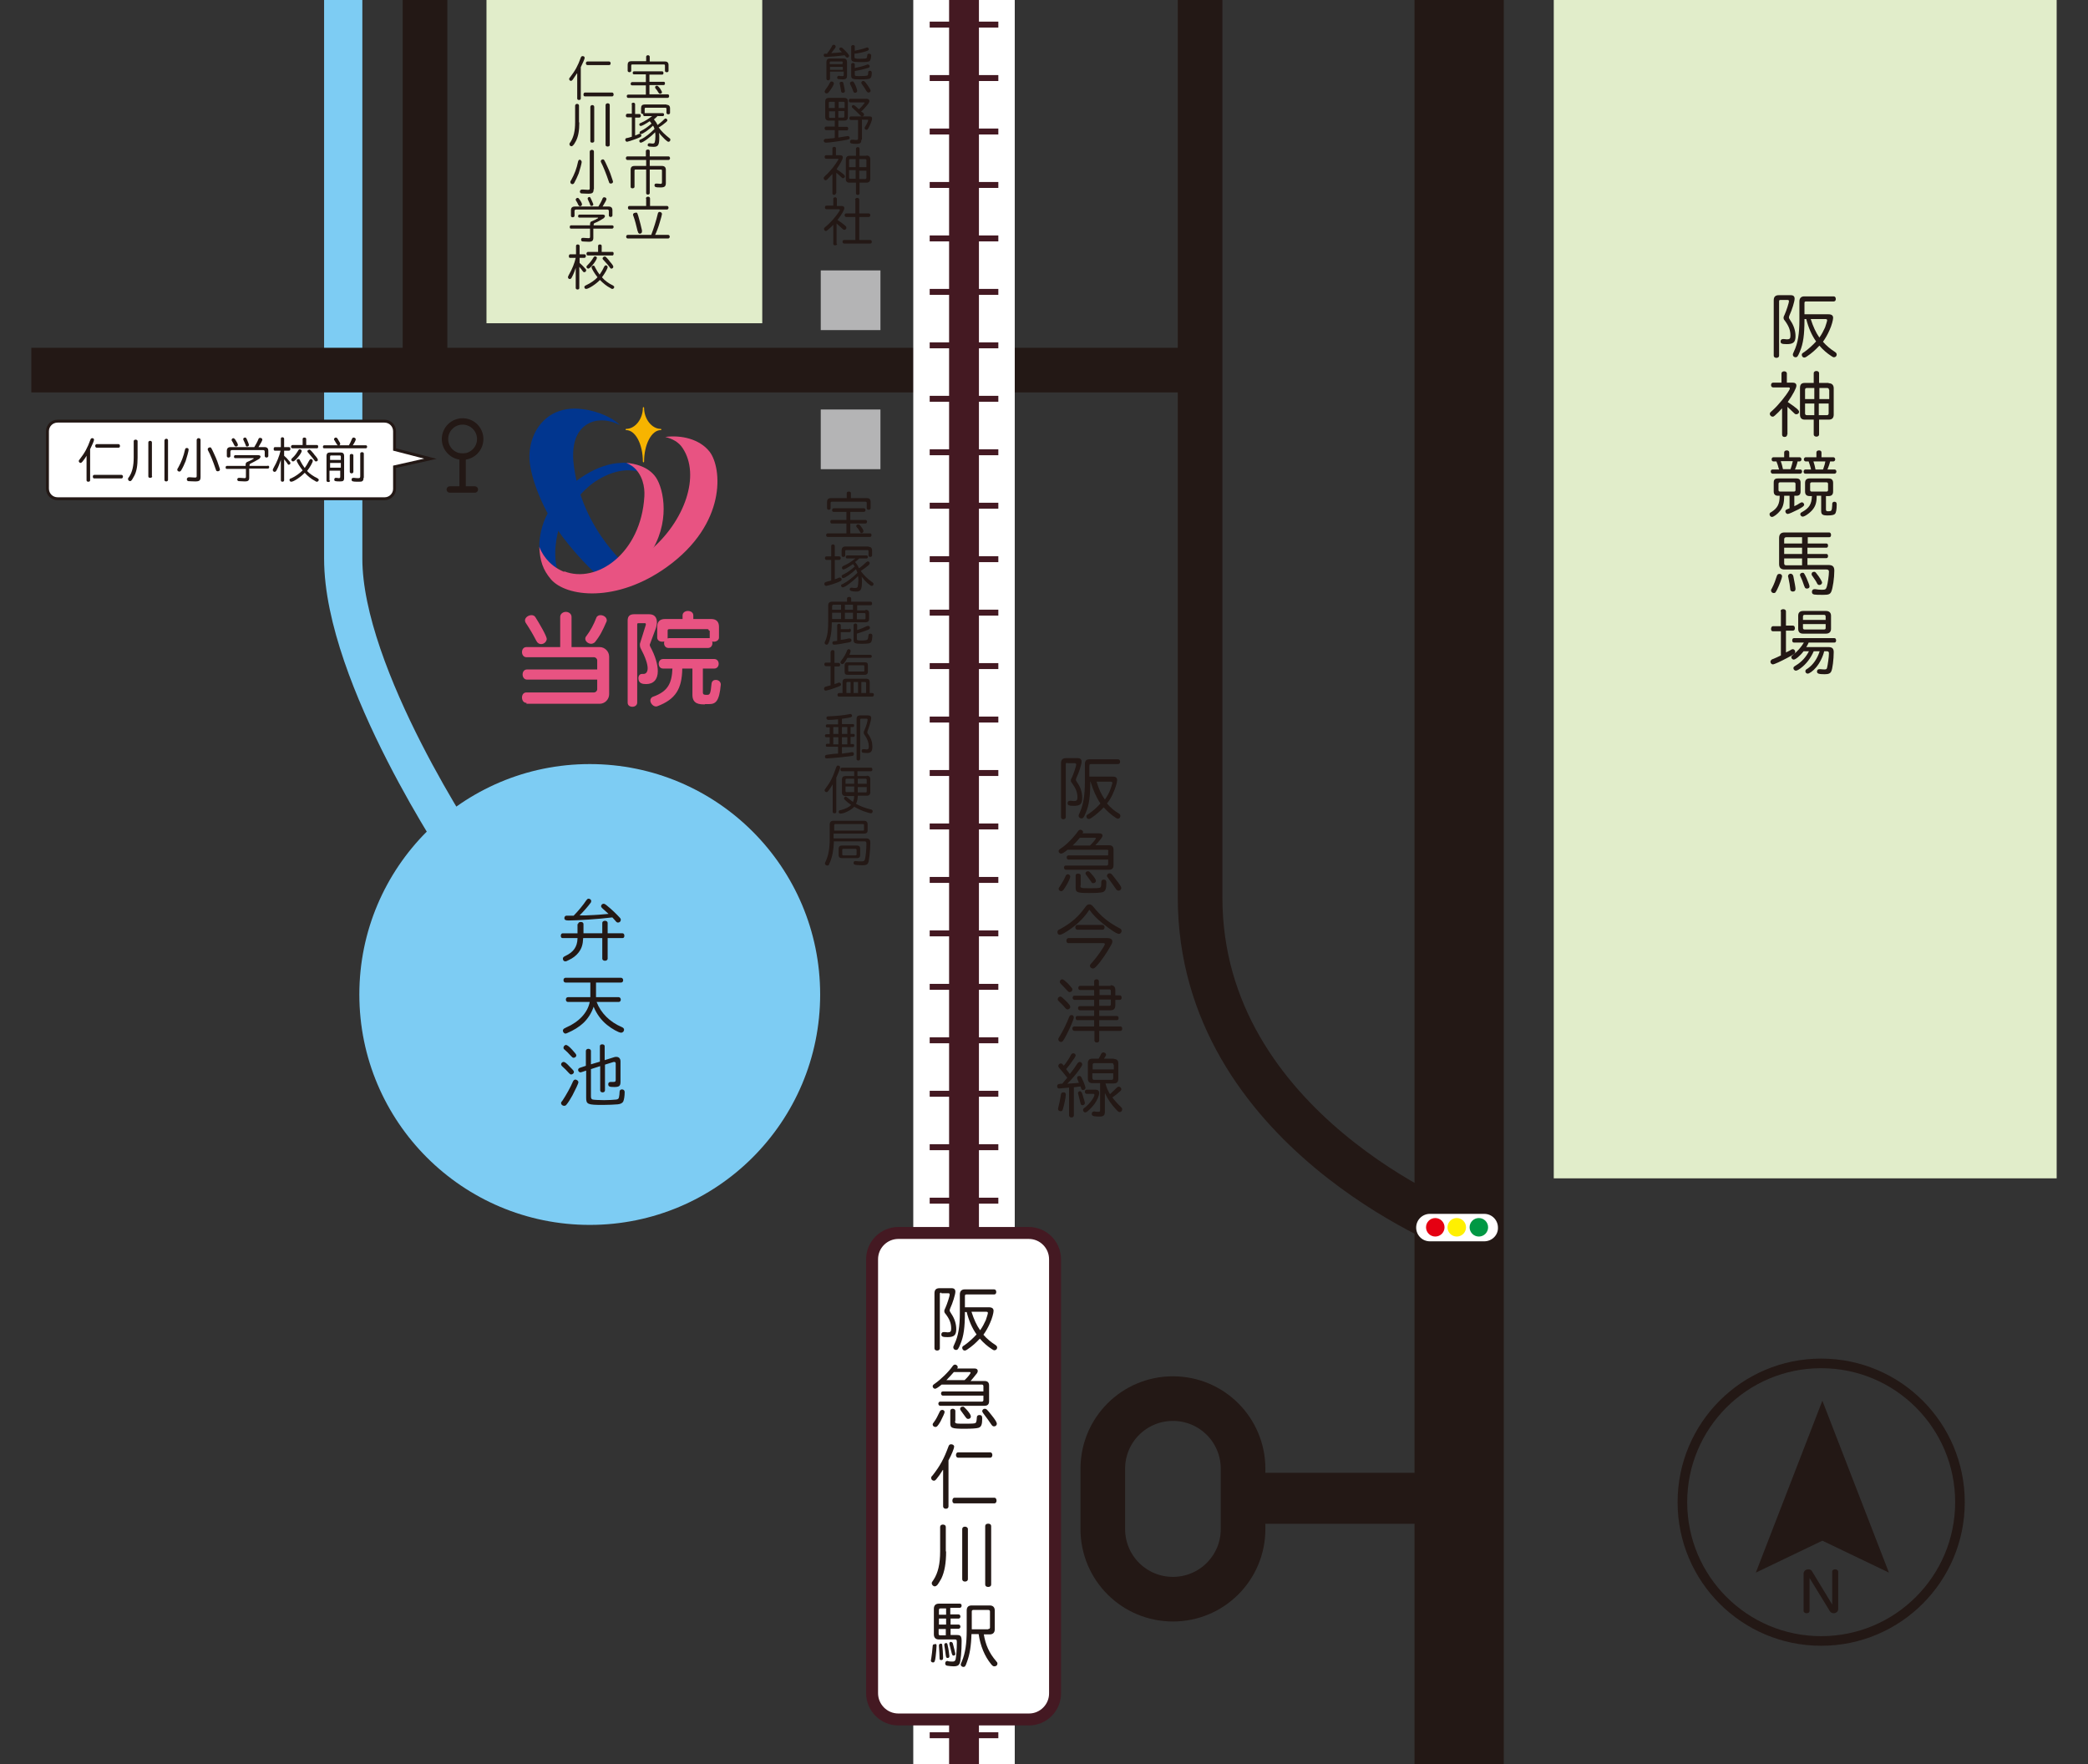
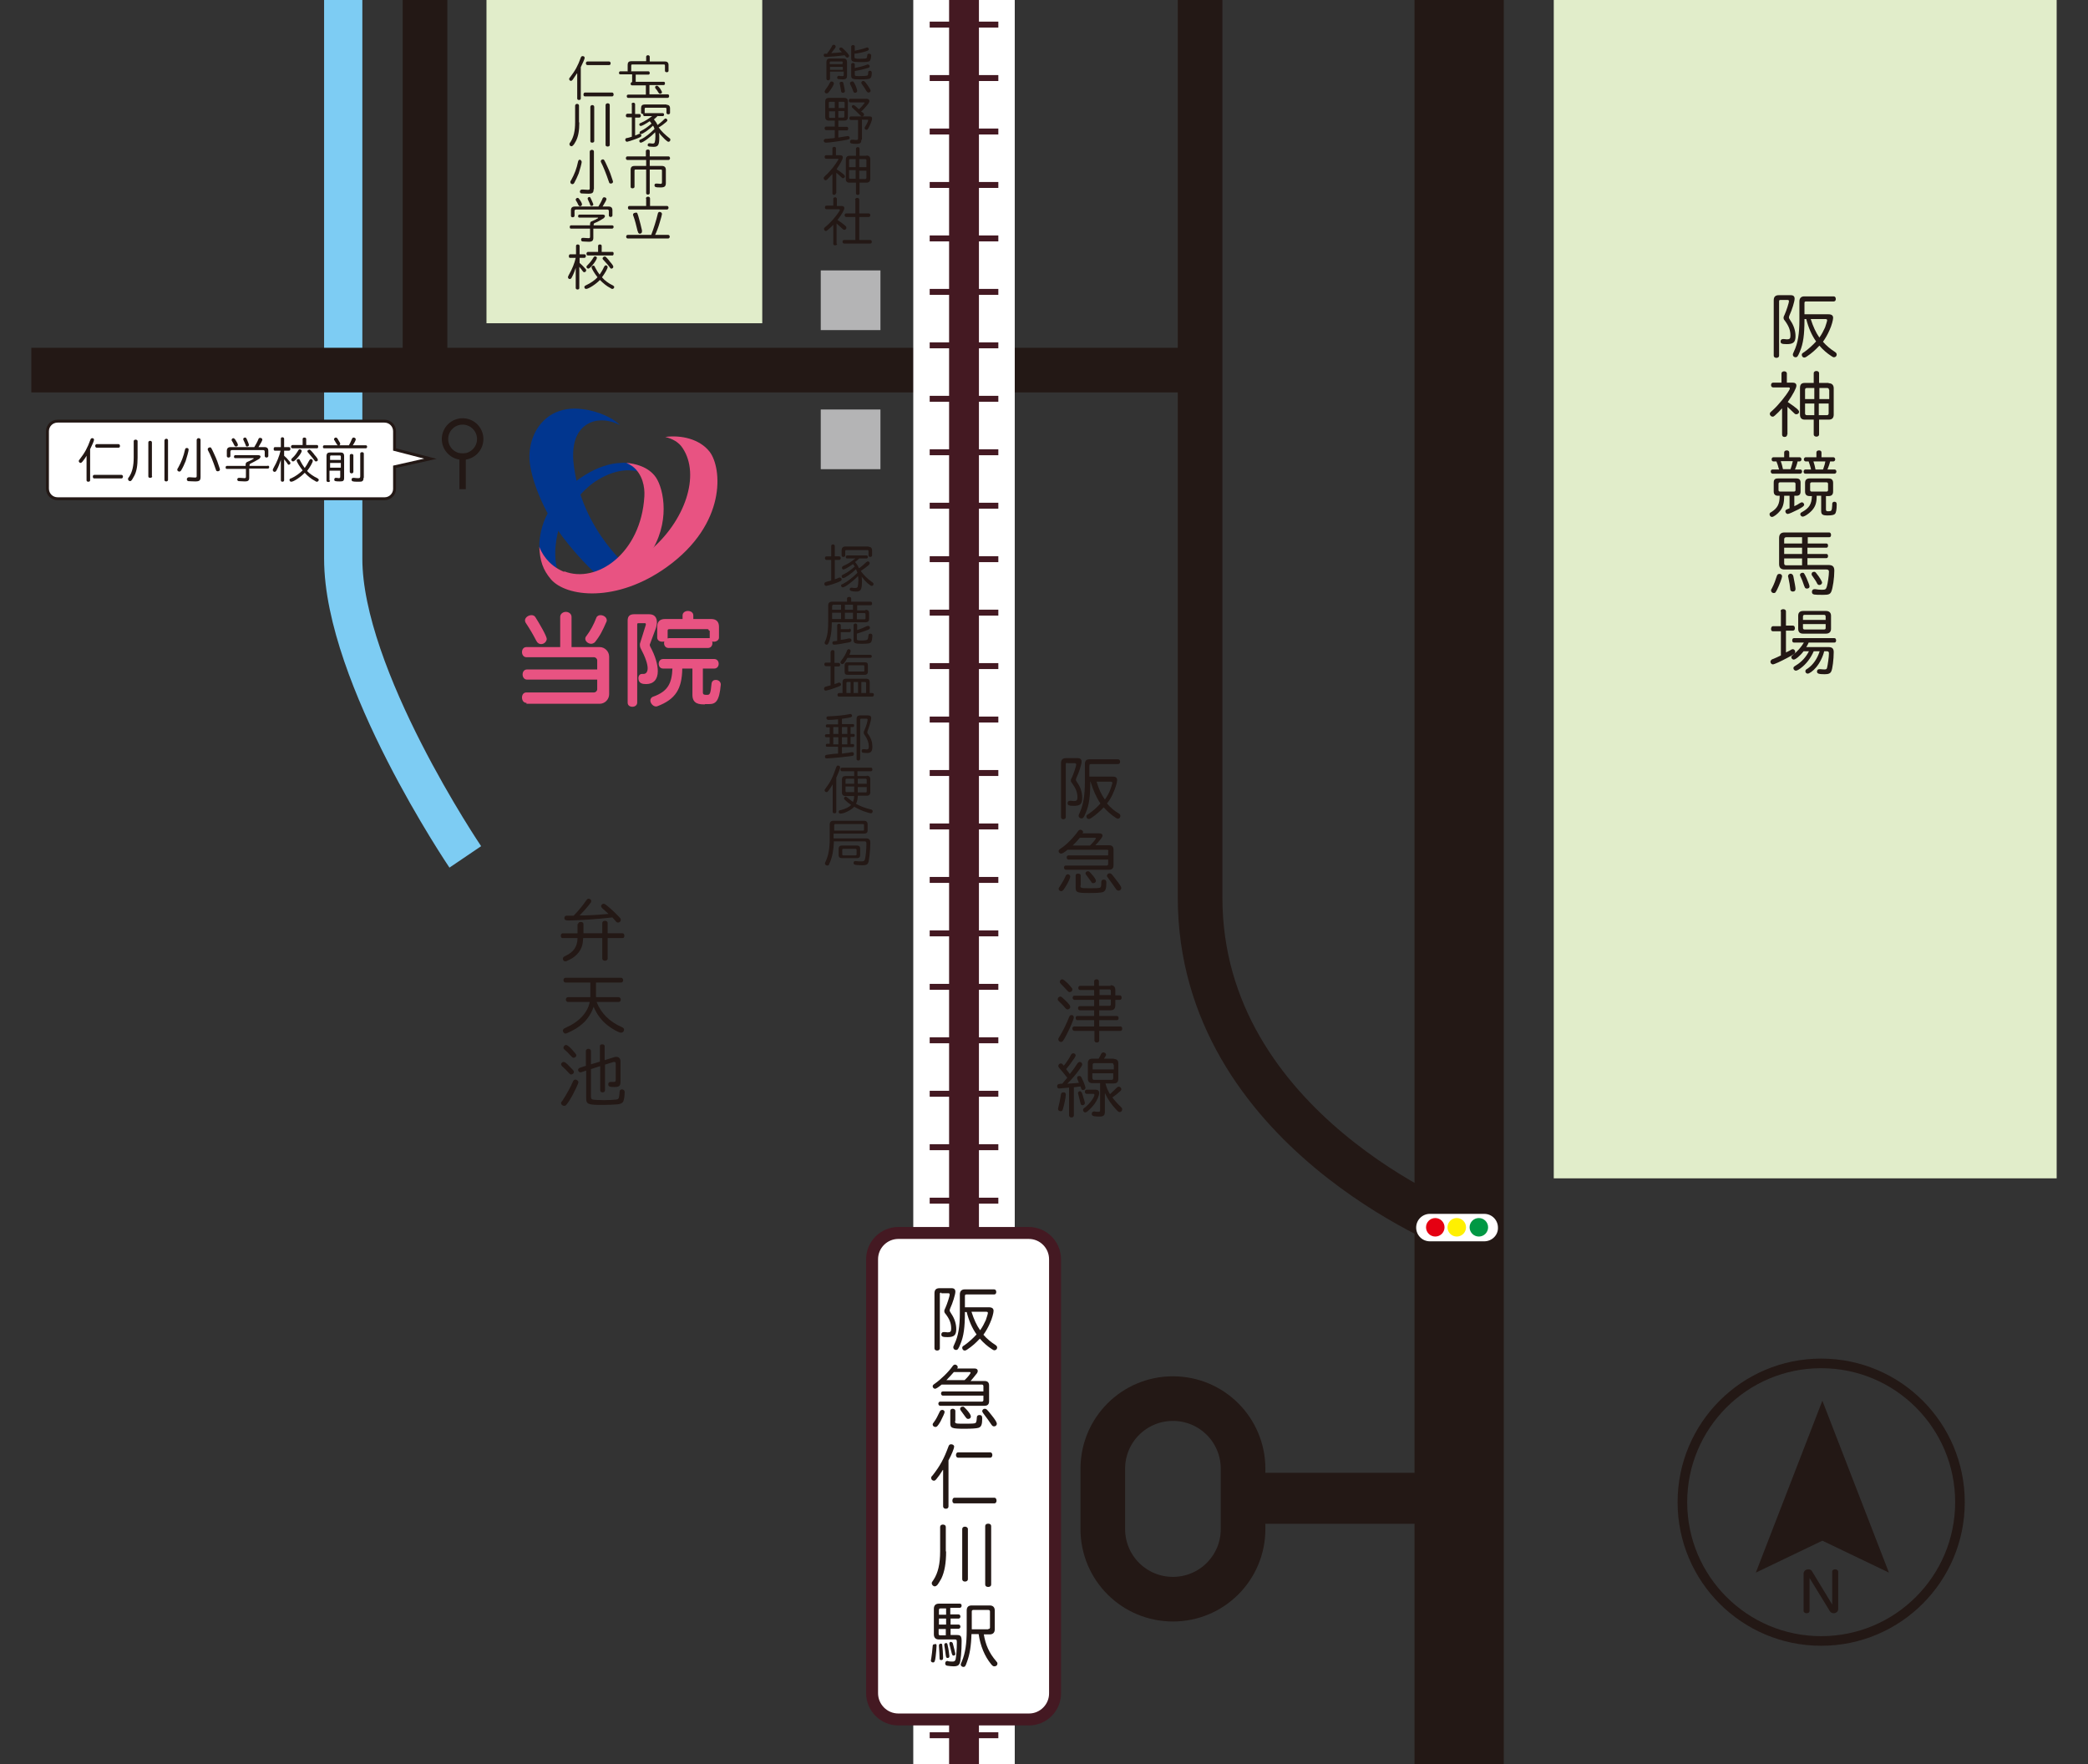
<svg xmlns="http://www.w3.org/2000/svg" version="1.1" id="レイヤー_1" x="0px" y="0px" width="699.6px" height="591.1px" viewBox="0 0 699.6 591.1" style="enable-background:new 0 0 699.6 591.1;" xml:space="preserve">
  <rect x="0" y="0" width="699.6" height="591.1" fill="#333333" stroke="none" />
  <style type="text/css">
	.st0{fill:#E1EDCA;}
	.st1{fill:none;stroke:#7DCCF3;stroke-width:12.815;stroke-miterlimit:10;}
	.st2{fill:none;stroke:#231815;stroke-width:14.951;stroke-miterlimit:10;}
	.st3{fill:none;stroke:#231815;stroke-width:29.901;stroke-miterlimit:10;}
	.st4{fill:none;stroke:#231815;stroke-width:17.086;stroke-miterlimit:10;}
	.st5{fill:#7DCCF3;}
	.st6{fill:#231815;}
	.st7{fill:none;stroke:#FFFFFF;stroke-width:34;stroke-miterlimit:10;}
	.st8{fill:none;stroke:#441922;stroke-width:23;stroke-miterlimit:10;}
	.st9{fill:none;stroke:#441922;stroke-width:23;stroke-miterlimit:10;stroke-dasharray:1.99,15.921;}
	.st10{fill:none;stroke:#441922;stroke-width:10;stroke-miterlimit:10;}
	.st11{fill:#FFFFFF;stroke:#441922;stroke-width:4;stroke-miterlimit:10;}
	.st12{fill:none;stroke:#231815;stroke-width:2.138;stroke-miterlimit:10;}
	.st13{fill:none;stroke:#231815;stroke-width:2.138;stroke-linecap:round;stroke-miterlimit:10;}
	.st14{fill:#FFFFFF;}
	.st15{fill:#E50012;}
	.st16{fill:#FFF000;}
	.st17{fill:#009844;}
	.st18{fill:#B4B4B5;}
	.st19{fill:#F7B400;}
	.st20{fill:#01368F;}
	.st21{fill:#E85382;}
	.st22{fill:#FFFFFF;stroke:#231815;stroke-width:0.977;stroke-miterlimit:10;}
	.st23{fill:none;stroke:#231815;stroke-width:3.219;stroke-miterlimit:10;}
</style>
  <g>
    <rect x="163" y="-81.3" class="st0" width="92.4" height="189.6" />
  </g>
  <g>
    <rect x="520.6" y="-82.3" class="st0" width="168.5" height="477.1" />
  </g>
  <path class="st1" d="M155.9,287.1c0,0-40.9-60.4-40.9-99.9s0-268.5,0-268.5" />
  <path class="st2" d="M488.6,411.9c0,0-86.5-33.2-86.5-111.2s0-382,0-382" />
  <line class="st3" x1="488.9" y1="671" x2="488.9" y2="-81.3" />
  <line class="st2" x1="400.3" y1="124" x2="10.5" y2="124" />
  <line class="st4" x1="479" y1="502" x2="421.4" y2="502" />
-   <circle class="st5" cx="197.6" cy="333.2" r="77.2" />
  <line class="st2" x1="142.4" y1="121.5" x2="142.4" y2="-81.3" />
  <g>
-     <path class="st6" d="M284.9,174.2h5.1c0.3,0,0.5,0.3,0.5,0.6c0,0.3-0.2,0.6-0.5,0.6h-5.1v3.3h6.6c0.3,0,0.5,0.2,0.5,0.6   s-0.2,0.6-0.5,0.6h-14.2c-0.3,0-0.5-0.3-0.5-0.6c0-0.3,0.2-0.6,0.5-0.6h6.3v-3.3h-4.9c-0.3,0-0.5-0.2-0.5-0.6   c0-0.4,0.2-0.6,0.5-0.6h4.9v-2.7h-4.3c-0.3,0-0.5-0.2-0.5-0.6c0-0.3,0.2-0.6,0.5-0.6h10.2c0.3,0,0.5,0.3,0.5,0.6   c0,0.3-0.2,0.6-0.5,0.6h-4.6V174.2z M290.5,166.9c0.8,0,1.2,0.4,1.2,1.3v2.1c0,0.3-0.3,0.5-0.6,0.5c-0.4,0-0.7-0.2-0.7-0.5v-1.8   c0-0.3-0.1-0.4-0.5-0.4h-11.2c-0.3,0-0.4,0.2-0.4,0.4v1.8c0,0.3-0.3,0.5-0.6,0.5s-0.6-0.2-0.6-0.5v-2.1c0-0.8,0.4-1.3,1.2-1.3h5.4   v-1.7c0-0.3,0.3-0.5,0.7-0.5c0.4,0,0.7,0.2,0.7,0.5v1.7H290.5z M288.7,176.7c0.5,0.7,0.6,1,0.6,1.3c0,0.3-0.3,0.6-0.6,0.6   c-0.3,0-0.4-0.1-0.6-0.5c-0.2-0.4-0.7-1.2-1-1.4c-0.2-0.2-0.2-0.4-0.2-0.5c0-0.3,0.3-0.5,0.6-0.5   C287.9,175.6,288.1,175.9,288.7,176.7z" />
    <path class="st6" d="M278.5,182.9c0-0.3,0.3-0.5,0.6-0.5s0.6,0.2,0.6,0.5v3.5h1.5c0.3,0,0.5,0.3,0.5,0.6s-0.2,0.6-0.5,0.6h-1.5v6.5   c0.6-0.2,0.8-0.3,1.3-0.5c0.1-0.1,0.3-0.1,0.4-0.1c0.3,0,0.6,0.3,0.6,0.6c0,0.4-0.2,0.6-1.8,1.2c-1.3,0.5-3.1,1-3.4,1   c-0.3,0-0.6-0.3-0.6-0.7c0-0.2,0.1-0.4,0.3-0.5c0.1,0,0.1-0.1,0.5-0.2c0.4-0.1,0.5-0.1,1.5-0.4v-6.9h-1.6c-0.3,0-0.5-0.3-0.5-0.6   s0.2-0.6,0.5-0.6h1.6V182.9z M287.9,187.1c-0.4,0.4-0.9,0.8-1.4,1.2c0.5,0.6,1,1.3,1.3,2.1c0.5-0.3,1.8-1.4,2.4-2   c0.2-0.2,0.4-0.3,0.6-0.3c0.3,0,0.6,0.3,0.6,0.6c0,0.2-0.1,0.4-0.4,0.7c-0.7,0.6-1.7,1.3-2.6,1.9c1,1.4,2.2,2.6,3.9,3.8   c0.3,0.2,0.4,0.4,0.4,0.6c0,0.3-0.3,0.6-0.6,0.6c-0.3,0-0.6-0.2-1.3-0.8c-0.8-0.7-1.5-1.5-2.1-2.3c0.1,0.5,0.1,1.1,0.1,1.7   c0,2.7-0.4,3.3-2,3.3c-0.5,0-1.3-0.1-1.6-0.2c-0.3-0.1-0.5-0.3-0.5-0.5c0-0.4,0.2-0.6,0.6-0.6c0.1,0,0.1,0,0.2,0   c0.3,0.1,0.7,0.1,1,0.1c0.5,0,0.8-0.1,0.9-0.5c0.1-0.4,0.2-1.2,0.2-2c0-0.5,0-0.9-0.1-1.5c-1.6,1.7-4.4,3.8-5.1,3.8   c-0.3,0-0.6-0.3-0.6-0.6c0-0.2,0.1-0.3,0.2-0.4c0.1,0,0.1,0,0.5-0.2c1.4-0.7,3.2-2.1,4.7-3.6l0.1-0.1c-0.1-0.3-0.3-0.7-0.5-1.2   c-1.4,1.4-3.7,3-4.3,3c-0.3,0-0.5-0.3-0.5-0.6c0-0.3,0.1-0.4,0.7-0.7c1.1-0.5,2.5-1.5,3.7-2.6c-0.2-0.3-0.4-0.6-0.6-0.8   c-1.6,1.1-2.8,1.8-3.2,1.8c-0.3,0-0.5-0.3-0.5-0.6c0-0.2,0.1-0.3,0.2-0.4c0.1-0.1,0.1-0.1,0.5-0.3c1.2-0.5,2.6-1.4,3.8-2.4h-2.8   c-0.3,0-0.4-0.2-0.4-0.5c0-0.3,0.2-0.5,0.4-0.5h6.6c0.2,0,0.4,0.2,0.4,0.5c0,0.3-0.2,0.5-0.4,0.5H287.9z M291,183.2   c0.8,0,1.2,0.4,1.2,1.3v1.6c0,0.3-0.3,0.5-0.6,0.5c-0.4,0-0.6-0.2-0.6-0.5v-1.4c0-0.3-0.1-0.4-0.4-0.4h-7c-0.3,0-0.4,0.1-0.4,0.4   v1.4c0,0.3-0.2,0.5-0.6,0.5c-0.4,0-0.6-0.2-0.6-0.5v-1.7c0-0.8,0.4-1.3,1.3-1.3H291z" />
    <path class="st6" d="M290,204.3c0.8,0,1.2,0.4,1.2,1.2v1.9c0,0.7-0.4,1.1-1.2,1.1h-11.3c0,2.2-0.2,4.1-0.6,5.5   c-0.4,1.5-0.7,2-1.1,2c-0.4,0-0.7-0.3-0.7-0.6c0-0.2,0-0.2,0.3-0.8c0.7-1.8,0.9-3.5,0.9-6.5v-5.2c0-0.9,0.4-1.3,1.3-1.3h5v-1.1   c0-0.3,0.3-0.5,0.7-0.5c0.4,0,0.7,0.2,0.7,0.5v1.1h6.5c0.3,0,0.5,0.2,0.5,0.6s-0.2,0.6-0.5,0.6h-4.5v1.7H290z M281.8,202.6h-2.5   c-0.3,0-0.5,0.2-0.5,0.6v1.1h3V202.6z M278.8,205.3v2.1h3v-2.1H278.8z M284.6,210.6c0.3,0,0.5,0.2,0.5,0.6s-0.2,0.6-0.5,0.6h-2.9   v2.6c1.3-0.2,2-0.3,2.7-0.5c0.1,0,0.2,0,0.3,0c0.4,0,0.6,0.3,0.6,0.7c0,0.3-0.2,0.4-0.7,0.6c-1.9,0.4-4.5,0.8-5.1,0.8   c-0.4,0-0.6-0.2-0.6-0.6c0-0.3,0.1-0.5,0.3-0.5c0.1,0,0.2-0.1,0.6-0.1c0.2,0,0.2,0,0.7-0.1v-5.2c0-0.3,0.3-0.5,0.6-0.5   c0.4,0,0.6,0.2,0.6,0.5v1.3H284.6z M285.8,202.6h-2.7v1.7h2.7V202.6z M283.1,205.3v2.1h2.7v-2.1H283.1z M287.1,211.1   c1.1-0.3,2.3-0.8,3.3-1.3c0.2-0.1,0.4-0.1,0.5-0.1c0.3,0,0.6,0.3,0.6,0.6c0,0.3-0.2,0.4-0.4,0.6c-0.9,0.4-2.8,1-3.7,1.3   c-0.2,0.1-0.2,0.1-0.3,0.1v1.6c0,0.6,0.1,0.7,1.5,0.7c1.1,0,1.8-0.1,2-0.3c0.2-0.1,0.3-0.6,0.4-1.5c0-0.3,0.2-0.5,0.6-0.5   c0.4,0,0.7,0.2,0.7,0.6c0,0.9-0.2,1.9-0.4,2.2c-0.3,0.5-1.2,0.6-3.1,0.6c-2.5,0-2.8-0.2-2.8-1.4v-4.9c0-0.3,0.3-0.5,0.6-0.5   c0.4,0,0.6,0.2,0.6,0.5V211.1z M287.1,207.5h2.5c0.2,0,0.4-0.1,0.4-0.3v-1.4c0-0.2-0.1-0.4-0.4-0.4h-2.5V207.5z" />
    <path class="st6" d="M278.4,218.3c0-0.3,0.3-0.5,0.6-0.5s0.6,0.2,0.6,0.5v3.8h1.4c0.3,0,0.5,0.3,0.5,0.6c0,0.4-0.2,0.6-0.5,0.6   h-1.4v5.9c0.3-0.1,0.6-0.2,0.9-0.3c0.4-0.2,0.5-0.2,0.7-0.2c0.3,0,0.6,0.3,0.6,0.6c0,0.4-0.1,0.5-2.1,1.2c-1.3,0.5-2.8,0.9-3,0.9   c-0.4,0-0.6-0.3-0.6-0.7c0-0.2,0.1-0.4,0.3-0.5c0.1-0.1,0.1-0.1,0.5-0.2c0.4-0.1,1-0.3,1.4-0.4v-6.4h-1.6c-0.3,0-0.5-0.3-0.5-0.6   c0-0.4,0.2-0.6,0.5-0.6h1.6V218.3z M292.3,232.2c0.3,0,0.5,0.2,0.5,0.6c0,0.3-0.2,0.6-0.5,0.6h-11.2c-0.3,0-0.5-0.2-0.5-0.6   c0-0.3,0.2-0.6,0.5-0.6h1.2v-3.7c0-0.7,0.4-1.1,1.1-1.1h6.9c0.7,0,1.1,0.4,1.1,1.1v3.7H292.3z M291.6,219.4c0.3,0,0.5,0.2,0.5,0.5   c0,0.3-0.2,0.5-0.5,0.5H284l-0.1,0.1c-0.3,0.6-0.7,1.1-1.1,1.7c-0.2,0.2-0.4,0.3-0.6,0.3c-0.3,0-0.6-0.3-0.6-0.6   c0-0.2,0.1-0.3,0.3-0.6c1-1.3,1.5-2.2,1.9-3.3c0.1-0.3,0.3-0.5,0.6-0.5c0.3,0,0.6,0.3,0.6,0.6c0,0.2-0.1,0.6-0.4,1.3H291.6z    M289.8,221.9c0.7,0,1,0.3,1,1v2.2c0,0.6-0.4,1-1,1H284c-0.7,0-1-0.3-1-1v-2.2c0-0.7,0.3-1,1-1H289.8z M285,228.5h-1.1   c-0.2,0-0.3,0.1-0.3,0.4v3.3h1.4V228.5z M284.2,224.7c0,0.2,0.1,0.3,0.3,0.3h4.8c0.2,0,0.3-0.1,0.3-0.3v-1.5c0-0.2-0.1-0.3-0.3-0.3   h-4.8c-0.2,0-0.3,0.1-0.3,0.3V224.7z M287.5,228.5h-1.5v3.7h1.5V228.5z M290.2,228.9c0-0.2-0.1-0.4-0.4-0.4h-1.2v3.7h1.6V228.9z" />
    <path class="st6" d="M282.1,242.6h3.7c0.3,0,0.4,0.2,0.4,0.5c0,0.3-0.2,0.5-0.4,0.5H285v2.3h1c0.3,0,0.4,0.2,0.4,0.5   c0,0.3-0.2,0.5-0.4,0.5h-1v2.4h0.8c0.3,0,0.4,0.2,0.4,0.5c0,0.3-0.2,0.5-0.4,0.5h-3.7v2.2l1.4-0.2c0.9-0.1,1-0.1,1.3-0.2   c0.6-0.1,0.6-0.1,0.7-0.1c0.4,0,0.6,0.2,0.6,0.6c0,0.3-0.1,0.5-0.3,0.6c-0.5,0.2-7.5,0.9-8.8,0.9c-0.4,0-0.6-0.2-0.6-0.6   c0-0.3,0.2-0.5,0.5-0.6c0.1,0,0.2,0,0.7-0.1c0.2,0,0.8-0.1,1.6-0.2c0.2,0,0.9-0.1,1.6-0.1v-2.3h-3.7c-0.3,0-0.4-0.2-0.4-0.5   c0-0.3,0.2-0.5,0.4-0.5h0.9V247h-1.2c-0.3,0-0.4-0.2-0.4-0.5c0-0.3,0.2-0.5,0.4-0.5h1.2v-2.3h-0.9c-0.3,0-0.4-0.2-0.4-0.5   c0-0.3,0.2-0.5,0.4-0.5h3.7v-1.7c-0.9,0.1-2.4,0.2-3.1,0.2c-0.5,0-0.8-0.2-0.8-0.6c0-0.5,0.2-0.6,0.8-0.6c2.4-0.1,4.7-0.3,6.8-0.7   c0.3-0.1,0.3-0.1,0.4-0.1c0.3,0,0.6,0.3,0.6,0.6c0,0.5-0.4,0.6-3.2,1l-0.2,0V242.6z M279.2,243.6v2.3h1.7v-2.3H279.2z M279.2,247   v2.4h1.7V247H279.2z M282.1,243.6v2.3h1.8v-2.3H282.1z M282.1,247v2.4h1.8V247H282.1z M288.6,240.8c-0.3,0-0.4,0.1-0.4,0.4v13.1   c0,0.3-0.3,0.5-0.6,0.5c-0.4,0-0.6-0.2-0.6-0.5v-13.5c0-0.7,0.4-1.1,1.1-1.1h2.8c0.7,0,1,0.3,1,0.9c0,0.6-0.6,2.7-1.2,4.3   c-0.1,0.3-0.1,0.4-0.1,0.5c0,0.2,0.1,0.4,0.3,0.6c1,1.4,1.4,2.7,1.4,4.2c0,1.5-0.5,2.1-1.7,2.1c-0.5,0-1.2-0.1-1.5-0.1   c-0.3-0.1-0.4-0.3-0.4-0.6c0-0.4,0.2-0.6,0.6-0.6c0.1,0,0.1,0,0.3,0c0.3,0,0.5,0.1,0.7,0.1c0.6,0,0.8-0.2,0.8-1   c0-1.2-0.4-2.4-1.3-3.7c-0.3-0.4-0.4-0.6-0.4-1c0-0.2,0-0.3,0.3-0.9c0.5-1.1,1-2.8,1-3.4c0-0.2-0.1-0.3-0.4-0.3H288.6z" />
    <path class="st6" d="M279,262.8c-0.5,0.9-0.9,1.4-1.4,2.1c-0.3,0.4-0.4,0.5-0.7,0.5c-0.3,0-0.6-0.3-0.6-0.6c0-0.2,0-0.3,0.3-0.6   c1.7-2.3,2.4-3.7,3.6-7.2c0.2-0.4,0.3-0.5,0.6-0.5c0.4,0,0.7,0.3,0.7,0.6c0,0.4-0.5,1.7-1.3,3.5V272c0,0.3-0.2,0.5-0.6,0.5   s-0.6-0.2-0.6-0.5V262.8z M290.4,259.9c0.8,0,1.2,0.4,1.2,1.2v4.3c0,0.8-0.4,1.2-1.2,1.2h-3c0,1-0.2,2-0.6,2.7   c1.4,0.8,3.2,1.5,5,1.9c0.4,0.1,0.6,0.3,0.6,0.6c0,0.4-0.3,0.7-0.6,0.7c-0.2,0-0.9-0.2-1.5-0.4c-1.4-0.4-2.6-1-3.9-1.7l-0.2-0.1   c-0.7,0.8-1.9,1.5-3.2,2c-0.5,0.2-1.2,0.3-1.4,0.3c-0.4,0-0.6-0.3-0.6-0.6c0-0.2,0.1-0.4,0.3-0.5l0.5-0.1c1.5-0.4,2.7-1,3.4-1.7   c-0.9-0.6-1.5-1.1-2.1-1.7c-0.2-0.2-0.3-0.3-0.3-0.5c0-0.3,0.3-0.6,0.5-0.6c0.2,0,0.3,0.1,0.7,0.4c0.5,0.4,1,0.8,1.8,1.4   c0.2-0.5,0.4-1.2,0.4-2h-2.9c-0.8,0-1.2-0.4-1.2-1.2v-4.3c0-0.8,0.4-1.2,1.2-1.2h2.9v-1.6h-4.1c-0.3,0-0.5-0.2-0.5-0.6   s0.2-0.6,0.5-0.6h9.7c0.3,0,0.5,0.2,0.5,0.6c0,0.4-0.2,0.6-0.5,0.6h-4.5v1.6H290.4z M283.7,260.9c-0.3,0-0.4,0.2-0.4,0.4v1.3h2.9   v-1.7H283.7z M283.3,263.6v1.4c0,0.3,0.2,0.4,0.4,0.4h2.5v-1.9H283.3z M290.4,261.3c0-0.3-0.2-0.4-0.4-0.4h-2.6v1.7h3V261.3z    M287.4,265.5h2.6c0.3,0,0.4-0.1,0.4-0.4v-1.4h-3V265.5z" />
    <path class="st6" d="M279.4,282.1c-0.1,2.6-0.5,5-1.4,7c-0.2,0.5-0.3,0.6-0.3,0.7c-0.1,0.1-0.3,0.2-0.5,0.2c-0.4,0-0.8-0.3-0.8-0.7   c0-0.2,0-0.2,0.3-0.8c0.9-2,1.3-4.3,1.3-7.4v-4.8c0-0.9,0.4-1.3,1.3-1.3h10.2c0.8,0,1.2,0.4,1.2,1.2v2c0,0.8-0.4,1.1-1.2,1.1h-10.2   v1.6h10.9c0.5,0,0.9,0.1,1.1,0.4c0.3,0.3,0.3,0.5,0.3,1.3c0,2.4-0.4,5.8-0.7,6.5c-0.3,0.6-0.7,0.8-2,0.8c-1.2,0-2.3-0.1-2.5-0.2   c-0.3-0.1-0.4-0.3-0.4-0.6c0-0.4,0.2-0.6,0.6-0.6c0.1,0,0.1,0,0.3,0c0.4,0.1,1.2,0.1,1.9,0.1c0.6,0,0.9-0.2,1-0.7   c0.3-0.9,0.5-3.5,0.5-5.2c0-0.6-0.1-0.8-0.6-0.8H279.4z M289.1,278.3c0.3,0,0.4-0.1,0.4-0.4v-1.4c0-0.3-0.1-0.4-0.4-0.4h-9.2   c-0.3,0-0.4,0.2-0.4,0.5v1.7H289.1z M287.2,283.3c0.7,0,1,0.4,1,1v2.2c0,0.7-0.4,1-1,1H282c-0.7,0-1-0.4-1-1v-2.2c0-0.7,0.4-1,1-1   H287.2z M282.2,286.2c0,0.3,0.1,0.4,0.4,0.4h4c0.3,0,0.4-0.1,0.4-0.4v-1.4c0-0.3-0.1-0.4-0.4-0.4h-4c-0.3,0-0.4,0.1-0.4,0.4V286.2z   " />
  </g>
  <g>
    <path class="st6" d="M277.2,17.8c0.7-0.8,1.3-1.8,1.6-2.4c0.1-0.3,0.3-0.4,0.6-0.4c0.3,0,0.6,0.3,0.6,0.6c0,0.3-0.2,0.6-1.5,2.2   c0.7,0,2.8-0.2,3.6-0.3c-0.3-0.3-0.5-0.5-0.7-0.7c-0.1-0.1-0.2-0.3-0.2-0.4c0-0.3,0.3-0.5,0.6-0.5c0.3,0,0.5,0.2,1.4,1.1   c1,1,1.3,1.5,1.3,1.7c0,0.3-0.3,0.6-0.6,0.6c-0.2,0-0.3-0.1-0.5-0.3c-0.2-0.2-0.3-0.3-0.4-0.5c-1.4,0.2-2.4,0.3-3.6,0.4   c-0.4,0-2.7,0.2-2.8,0.2c-0.3,0-0.6-0.2-0.6-0.6c0-0.3,0.1-0.5,0.4-0.5c0.1,0,0.1,0,0.6,0h0.1H277.2z M279.4,28   c0,0.3-0.5,1.2-1.2,2.2c-0.6,0.9-0.9,1.1-1.2,1.1c-0.4,0-0.7-0.3-0.7-0.6c0-0.2,0.1-0.3,0.3-0.7c0.4-0.5,1.1-1.5,1.4-2.2   c0.2-0.3,0.3-0.5,0.6-0.5C279.1,27.3,279.4,27.6,279.4,28z M278.1,24.2v2.2c0,0.3-0.3,0.5-0.6,0.5c-0.4,0-0.6-0.2-0.6-0.5v-5.6   c0-0.8,0.4-1.2,1.2-1.2h4.5c0.8,0,1.2,0.4,1.2,1.2v4.6c0,0.9-0.4,1.2-1.4,1.2c-0.4,0-1.3-0.1-1.5-0.1c-0.3-0.1-0.4-0.2-0.4-0.5   c0-0.3,0.2-0.6,0.5-0.6c0.1,0,0.1,0,0.2,0c0.3,0.1,0.7,0.1,1,0.1c0.4,0,0.5-0.1,0.5-0.5v-1H278.1z M282.4,21c0-0.3-0.1-0.4-0.4-0.4   h-3.6c-0.3,0-0.4,0.1-0.4,0.4v0.5h4.3V21z M282.4,22.4h-4.3v1h4.3V22.4z M282.6,27.9c0.2,1,0.5,2.3,0.5,2.6c0,0.4-0.3,0.6-0.7,0.6   c-0.2,0-0.4-0.1-0.5-0.3c-0.1-0.1-0.1-0.1-0.1-0.4c-0.2-1-0.3-1.6-0.4-2.2c-0.1-0.2-0.1-0.3-0.1-0.3c0-0.3,0.3-0.5,0.7-0.5   C282.3,27.4,282.5,27.5,282.6,27.9z M286.1,27.6c0.3,0.4,0.9,1.8,1,2.3c0.1,0.4,0.1,0.4,0.1,0.6c0,0.3-0.3,0.6-0.7,0.6   c-0.3,0-0.4-0.1-0.6-0.5c-0.2-0.6-0.6-1.6-1-2.3c-0.1-0.2-0.1-0.3-0.1-0.4c0-0.3,0.3-0.6,0.7-0.6C285.8,27.2,286,27.4,286.1,27.6z    M286.4,17c1.3-0.3,2.8-0.6,3.8-1c0.2-0.1,0.3-0.1,0.4-0.1c0.3,0,0.5,0.3,0.5,0.6c0,0.3-0.2,0.4-0.7,0.6c-1.1,0.4-2.5,0.7-4.1,0.9   v1c0,0.6,0.2,0.7,1.8,0.7c1.2,0,2-0.1,2.2-0.2s0.2-0.4,0.3-1c0-0.4,0.2-0.5,0.6-0.5c0.4,0,0.7,0.2,0.7,0.6c0,0.4-0.1,1-0.2,1.3   c-0.2,0.5-0.4,0.7-1,0.8c-0.5,0.1-1.5,0.1-2.2,0.1c-2.9,0-3.3-0.1-3.3-1.4v-3.8c0-0.3,0.3-0.5,0.6-0.5c0.4,0,0.6,0.2,0.6,0.5V17z    M286.4,22.8c1.1-0.2,3-0.7,4-1.1c0.2-0.1,0.3-0.1,0.4-0.1c0.3,0,0.6,0.3,0.6,0.6c0,0.3-0.2,0.5-0.7,0.6c-1.3,0.4-3,0.8-4.3,1v1.1   c0,0.6,0.2,0.6,1.6,0.6c1.5,0,2.4-0.1,2.6-0.2c0.2-0.1,0.3-0.4,0.3-1c0-0.4,0.2-0.6,0.6-0.6c0.4,0,0.6,0.3,0.6,0.7   c0,0.9-0.2,1.6-0.5,1.8c-0.4,0.3-1.2,0.4-3.5,0.4c-2.5,0-2.9-0.2-2.9-1.3v-3.7c0-0.3,0.2-0.5,0.6-0.5c0.4,0,0.6,0.2,0.6,0.5V22.8z    M289.9,27.5c1.1,1.4,1.8,2.5,1.8,2.9c0,0.4-0.3,0.6-0.7,0.6c-0.3,0-0.4-0.1-0.7-0.5c-0.4-0.7-0.9-1.5-1.5-2.3   c-0.2-0.2-0.2-0.4-0.2-0.5c0-0.3,0.3-0.6,0.7-0.6C289.6,27.2,289.7,27.3,289.9,27.5z" />
    <path class="st6" d="M280.9,42.5h2.9c0.3,0,0.4,0.3,0.4,0.6c0,0.3-0.2,0.6-0.4,0.6h-2.9v2.4c1.2-0.2,2.2-0.4,3-0.5   c0.1,0,0.2,0,0.2,0c0.4,0,0.6,0.3,0.6,0.6s-0.2,0.5-0.8,0.6c-2.4,0.5-6.1,1-7.2,1c-0.4,0-0.7-0.3-0.7-0.7c0-0.2,0.1-0.4,0.4-0.5   c0.1-0.1,0.2-0.1,0.7-0.1c0.7-0.1,1.1-0.1,2.2-0.2l0.4-0.1v-2.6h-2.9c-0.3,0-0.5-0.2-0.5-0.6s0.2-0.6,0.5-0.6h2.9v-2h-2   c-0.8,0-1.2-0.4-1.2-1.2v-5.2c0-0.8,0.4-1.2,1.2-1.2h5.2c0.8,0,1.2,0.4,1.2,1.2v5.2c0,0.8-0.4,1.2-1.2,1.2h-2V42.5z M278.1,34.1   c-0.3,0-0.4,0.1-0.4,0.4v1.7h2v-2.1H278.1z M277.8,37.3v1.8c0,0.3,0.1,0.4,0.4,0.4h1.6v-2.2H277.8z M283,34.5   c0-0.3-0.1-0.4-0.4-0.4h-1.6v2.1h2V34.5z M280.9,39.4h1.6c0.3,0,0.4-0.1,0.4-0.4v-1.8h-2V39.4z M288.6,46.8c0,1.1-0.3,1.4-1.8,1.4   c-1.6,0-2-0.2-2-0.7c0-0.4,0.3-0.7,0.6-0.7c0.1,0,0.1,0,0.3,0c0.2,0,1,0.1,1.2,0.1c0.4,0,0.6-0.1,0.6-0.5v-6.2h-2.4   c-0.3,0-0.5-0.2-0.5-0.6c0-0.4,0.2-0.6,0.5-0.6h6.2c0.6,0,0.9,0.2,0.9,0.7c0,0.5-0.4,1.6-1,2.8c-0.2,0.4-0.3,0.6-0.4,0.7   c-0.1,0.2-0.3,0.3-0.5,0.3c-0.3,0-0.6-0.3-0.6-0.6c0-0.2,0.1-0.3,0.2-0.5c0.5-0.7,1-1.9,1-2.1c0-0.1-0.1-0.2-0.4-0.2h-1.7V46.8z    M289.1,37.7c0.4,0.4,0.4,0.5,0.4,0.7c0,0.3-0.3,0.6-0.6,0.6c-0.3,0-0.3,0-0.7-0.4c-1.1-1.1-1.6-1.6-2.5-2.4   c-0.2-0.2-0.3-0.3-0.3-0.5c0-0.3,0.3-0.5,0.5-0.5c0.3,0,0.7,0.3,1.9,1.4c0.8-0.7,1.9-2,1.9-2.2c0-0.1-0.1-0.1-0.3-0.1h-4.5   c-0.3,0-0.5-0.2-0.5-0.6s0.2-0.6,0.5-0.6h5.5c0.5,0,0.9,0.3,0.9,0.7c0,0.3-0.1,0.5-0.4,1c-0.6,0.8-1.6,1.9-2.4,2.6L289.1,37.7z" />
    <path class="st6" d="M280.1,64.7c0,0.3-0.3,0.6-0.6,0.6c-0.4,0-0.6-0.2-0.6-0.6v-6.4c-0.6,0.6-1.2,1.3-1.7,1.8   c-0.2,0.2-0.4,0.3-0.6,0.3c-0.3,0-0.6-0.3-0.6-0.7c0-0.3,0-0.3,0.6-0.9c1.5-1.3,3.3-3.6,4.1-5c0.2-0.3,0.2-0.3,0.2-0.4   c0-0.2-0.1-0.2-0.4-0.2h-3.7c-0.3,0-0.5-0.3-0.5-0.6c0-0.4,0.2-0.6,0.5-0.6h2.1v-2.3c0-0.3,0.3-0.5,0.6-0.5c0.4,0,0.6,0.2,0.6,0.5   V52h1.4c0.6,0,0.9,0.3,0.9,0.7c0,0.6-0.8,2.1-2.1,4c2.1,1.4,2.8,2,2.8,2.4c0,0.3-0.3,0.6-0.6,0.6c-0.3,0-0.3,0-0.7-0.4   c-0.6-0.6-1-1-1.6-1.4V64.7z M290.3,52.1c0.8,0,1.3,0.4,1.3,1.3v6.5c0,0.8-0.4,1.3-1.3,1.3h-2.3v3.6c0,0.3-0.3,0.5-0.6,0.5   s-0.6-0.2-0.6-0.5v-3.6h-2.2c-0.8,0-1.2-0.4-1.2-1.2v-6.5c0-0.8,0.4-1.3,1.2-1.3h2.2v-2.4c0-0.3,0.3-0.5,0.6-0.5   c0.4,0,0.6,0.2,0.6,0.5v2.4H290.3z M284.9,53.3c-0.3,0-0.4,0.2-0.4,0.4V56h2.2v-2.7H284.9z M284.5,57.1v2.4c0,0.3,0.1,0.4,0.4,0.4   h1.8v-2.9H284.5z M290.3,53.7c0-0.3-0.2-0.4-0.5-0.4h-1.9V56h2.4V53.7z M287.9,60h1.9c0.3,0,0.5-0.2,0.5-0.4v-2.4h-2.4V60z" />
    <path class="st6" d="M280.5,81.7c0,0.3-0.3,0.5-0.7,0.5c-0.4,0-0.6-0.2-0.6-0.5v-6.4c-0.5,0.6-1.2,1.2-1.8,1.7   c-0.4,0.3-0.5,0.4-0.7,0.4c-0.3,0-0.6-0.3-0.6-0.7c0-0.3,0-0.3,0.7-0.9c1.5-1.2,3.4-3.4,4.4-5c0.2-0.3,0.2-0.4,0.2-0.5   c0-0.1-0.1-0.2-0.4-0.2h-4.1c-0.3,0-0.5-0.3-0.5-0.6c0-0.4,0.2-0.6,0.5-0.6h2.3v-2.3c0-0.3,0.3-0.5,0.6-0.5s0.6,0.2,0.6,0.5V69h1.5   c0.7,0,1,0.3,1,0.7c0,0.6-0.8,2.1-2.3,4c1.2,0.8,1.8,1.2,2.7,2c0.2,0.2,0.3,0.4,0.3,0.6c0,0.4-0.3,0.7-0.7,0.7   c-0.3,0-0.3-0.1-0.7-0.4c-0.4-0.4-1.4-1.3-1.9-1.7V81.7z M286.5,66.9c0-0.3,0.3-0.6,0.7-0.6s0.7,0.2,0.7,0.6v4.6h3.2   c0.3,0,0.5,0.3,0.5,0.6s-0.2,0.6-0.5,0.6h-3.2v7.7h3.7c0.3,0,0.5,0.3,0.5,0.6c0,0.4-0.2,0.6-0.5,0.6h-8.8c-0.3,0-0.5-0.3-0.5-0.6   c0-0.4,0.2-0.6,0.5-0.6h3.8v-7.7h-3.1c-0.3,0-0.5-0.3-0.5-0.6s0.2-0.6,0.5-0.6h3.1V66.9z" />
  </g>
  <g>
    <path class="st6" d="M357.6,255.6c-0.4,0-0.5,0.1-0.5,0.5v17.7c0,0.4-0.4,0.7-0.8,0.7c-0.5,0-0.8-0.3-0.8-0.7v-18.1   c0-1.1,0.5-1.7,1.7-1.7h3.9c0.8,0,1.3,0.4,1.3,1.2c0,0.9-0.9,3.7-1.7,5.3c-0.1,0.3-0.2,0.5-0.2,0.7c0,0.3,0,0.3,0.5,1.1   c1.1,1.5,1.6,3.3,1.6,5.1c0,2-0.7,2.6-2.8,2.6c-1.6,0-2.1-0.2-2.1-0.9c0-0.5,0.3-0.8,0.8-0.8c0.1,0,0.1,0,0.3,0   c0.4,0,0.7,0.1,1,0.1c0.9,0,1.2-0.3,1.2-1.2c0-1.7-0.5-3-1.8-4.8c-0.3-0.3-0.4-0.6-0.4-0.9c0-0.3,0-0.4,0.4-1.1   c0.5-1.1,1.4-3.7,1.4-4.3c0-0.2-0.2-0.4-0.5-0.4H357.6z M365.3,261.8v0.2c0,4.9-0.4,7.8-1.5,10.3c-0.7,1.7-0.9,1.9-1.5,1.9   c-0.5,0-0.9-0.4-0.9-0.9c0-0.2,0-0.2,0.4-1.1c1.2-2.7,1.7-5.7,1.7-10.3v-5.9c0-1.1,0.5-1.6,1.5-1.6h9.6c0.4,0,0.7,0.3,0.7,0.8   c0,0.5-0.3,0.8-0.7,0.8h-9.1c-0.3,0-0.5,0.1-0.5,0.5v3.7h7.8c1.1,0,1.5,0.4,1.5,1.2c0,0.7-0.5,2.5-1.2,4c-0.5,1.3-1.3,2.7-2.2,3.8   c1.1,1.3,2.6,2.6,3.9,3.3c0.4,0.2,0.6,0.5,0.6,0.9c0,0.5-0.4,0.9-0.8,0.9c-0.3,0-0.4-0.1-0.9-0.4c-1.4-0.9-2.7-2.1-3.9-3.4   c-1.3,1.4-2.5,2.4-4.2,3.6c-0.3,0.2-0.5,0.3-0.8,0.3c-0.4,0-0.8-0.4-0.8-0.8c0-0.4,0.1-0.5,0.9-1c1.3-0.9,2.8-2.2,3.8-3.4   c-1.4-2.1-2.5-4.6-3.3-7.3H365.3z M367.4,261.8c0.7,2.5,1.6,4.4,2.8,6.1c0.7-1,1.4-2.2,1.8-3.3c0.3-0.9,0.7-2,0.7-2.3   c0-0.3-0.2-0.4-0.6-0.4H367.4z" />
    <path class="st6" d="M358.6,293.7c0,0.4-0.6,1.8-1.4,3.1c-0.9,1.5-1.2,1.8-1.6,1.8c-0.5,0-0.9-0.4-0.9-0.8c0-0.2,0.1-0.4,0.4-0.8   c0.6-0.9,1.4-2.2,1.9-3.4c0.2-0.5,0.5-0.7,0.8-0.7C358.2,292.9,358.6,293.3,358.6,293.7z M371.4,285.2c0-0.3-0.2-0.5-0.5-0.5h-13.2   c-1.2,1-1.8,1.3-2.2,1.3c-0.4,0-0.8-0.4-0.8-0.8c0-0.3,0.1-0.5,0.7-0.9c2-1.3,4.4-3.8,5.8-5.8c0.2-0.3,0.5-0.5,0.8-0.5   c0.4,0,0.9,0.4,0.9,0.7c0,0.2,0,0.3-0.2,0.5h5.6c0.7,0,1.1,0.3,1.1,0.7c0,0.3-0.1,0.6-0.5,1.1c-0.5,0.7-1.4,1.7-1.9,2.2h4.6   c1,0,1.5,0.5,1.5,1.5v5.2c0,1-0.5,1.5-1.5,1.5h-14.5c-0.3,0-0.6-0.3-0.6-0.7c0-0.4,0.2-0.7,0.6-0.7h13.7c0.3,0,0.5-0.2,0.5-0.5V288   h-13.3c-0.3,0-0.6-0.3-0.6-0.7c0-0.4,0.2-0.7,0.6-0.7h13.3V285.2z M365.2,283.3c1-1,2-2.2,2-2.4c0-0.1-0.1-0.2-0.3-0.2h-5.1   c-0.8,1-1.5,1.7-2.4,2.6H365.2z M362,296.7c0,0.8,0.1,0.9,2.8,0.9c1.2,0,3,0,3.4-0.1c0.7-0.1,0.8-0.4,0.8-2c0-0.5,0.3-0.8,0.8-0.8   c0.6,0,0.9,0.3,0.9,1c0,2-0.3,2.9-1.2,3.2c-0.6,0.2-2.2,0.3-4.5,0.3c-4.2,0-4.6-0.2-4.6-1.9v-4c0-0.4,0.3-0.6,0.8-0.6   c0.5,0,0.9,0.2,0.9,0.6V296.7z M365.6,292.7c1.1,1.2,1.6,2,1.6,2.4c0,0.5-0.4,0.8-0.9,0.8c-0.3,0-0.5-0.1-0.7-0.5   c-0.6-0.8-1-1.4-1.6-2.2c-0.2-0.2-0.3-0.4-0.3-0.6c0-0.4,0.4-0.7,0.8-0.7C364.9,291.9,365,292,365.6,292.7z M373.9,294.7   c1.2,1.5,1.8,2.4,1.8,2.8c0,0.5-0.4,0.9-0.9,0.9c-0.4,0-0.6-0.1-1-0.7c-0.6-0.9-1.5-2.1-2.5-3.5c-0.3-0.4-0.4-0.5-0.4-0.8   c0-0.4,0.4-0.8,0.8-0.8C372.3,292.6,372.4,292.7,373.9,294.7z" />
-     <path class="st6" d="M358.9,311.1c-1.7,1.2-3.2,2.1-3.8,2.1c-0.5,0-0.8-0.4-0.8-0.9c0-0.2,0.1-0.5,0.3-0.7c0.1-0.1,0.2-0.1,0.6-0.3   c3.8-2.1,6.2-4.2,8.6-7.6c0.4-0.5,0.7-0.7,1.2-0.7c0.5,0,0.8,0.2,1.4,0.9c2.4,3,4.9,5.1,8.7,7.1c0.5,0.2,0.7,0.5,0.7,0.9   c0,0.5-0.4,1-0.9,1c-0.7,0-2.7-1.3-5.3-3.4c-2-1.6-3.3-2.9-4.6-4.7C363.5,307.1,361.5,309.2,358.9,311.1z M371,314.3   c1.1,0,1.7,0.4,1.7,1.1c0,0.4-0.1,0.7-0.5,1.4c-1.4,2.5-3.3,5.3-4.8,6.9c-0.6,0.6-0.8,0.8-1.2,0.8c-0.5,0-1-0.4-1-0.9   c0-0.3,0.1-0.5,0.8-1.2c1.6-1.8,4.2-5.5,4.2-6.1c0-0.2-0.2-0.3-0.5-0.3h-11.7c-0.4,0-0.7-0.3-0.7-0.8c0-0.5,0.3-0.9,0.7-0.9H371z    M369.4,309.9c0.4,0,0.7,0.4,0.7,0.8c0,0.5-0.3,0.8-0.7,0.8H361c-0.4,0-0.7-0.3-0.7-0.8c0-0.5,0.3-0.8,0.7-0.8H369.4z" />
    <path class="st6" d="M356,334.3c2.2,2,2.6,2.6,2.6,3.1c0,0.4-0.4,0.8-0.9,0.8c-0.3,0-0.4-0.1-0.8-0.5c-0.8-1-1.5-1.6-2.1-2.2   c-0.3-0.3-0.4-0.4-0.4-0.7c0-0.5,0.4-0.9,0.9-0.9C355.5,333.9,355.7,334,356,334.3z M359.8,340.9c0,0.5-1.2,3.4-2.4,5.7   c-1.2,2.3-1.4,2.5-1.9,2.5c-0.5,0-0.9-0.4-0.9-0.9c0-0.2,0-0.3,0.4-0.9c1-1.6,2.5-4.6,3.2-6.5c0.2-0.5,0.4-0.7,0.8-0.7   C359.4,340,359.8,340.4,359.8,340.9z M357.7,329.4c0.3,0.3,1.2,1.3,1.4,1.6c0.2,0.2,0.2,0.4,0.2,0.6c0,0.4-0.4,0.8-0.9,0.8   c-0.3,0-0.4-0.1-0.8-0.5c-0.8-0.9-1.6-1.7-2.1-2.2c-0.3-0.3-0.4-0.5-0.4-0.7c0-0.5,0.4-0.9,0.8-0.9   C356.4,328.2,356.7,328.5,357.7,329.4z M372.1,330.1c1.1,0,1.6,0.5,1.6,1.7v1.7h1.5c0.4,0,0.6,0.3,0.6,0.8c0,0.4-0.2,0.7-0.6,0.7   h-1.5v1.8c0,1.1-0.5,1.7-1.6,1.7h-3.8v1.9h5.9c0.4,0,0.6,0.3,0.6,0.7c0,0.4-0.2,0.7-0.6,0.7h-5.9v2.1h7.1c0.4,0,0.6,0.3,0.6,0.8   s-0.3,0.7-0.6,0.7h-7.1v3.2c0,0.4-0.3,0.7-0.8,0.7s-0.8-0.3-0.8-0.7v-3.2H360c-0.4,0-0.7-0.3-0.7-0.8c0-0.4,0.3-0.7,0.7-0.7h6.6   v-2.1H361c-0.4,0-0.6-0.3-0.6-0.7c0-0.5,0.2-0.7,0.6-0.7h5.6v-1.9h-4.8c-0.3,0-0.6-0.3-0.6-0.7c0-0.4,0.2-0.7,0.6-0.7h4.8v-2.1H360   c-0.3,0-0.6-0.3-0.6-0.7s0.2-0.7,0.6-0.7h6.6v-1.9h-4.7c-0.4,0-0.6-0.3-0.6-0.7c0-0.4,0.2-0.7,0.6-0.7h4.7v-1.5   c0-0.4,0.3-0.7,0.8-0.7c0.5,0,0.8,0.3,0.8,0.7v1.5H372.1z M368.3,333.4h3.9V332c0-0.3-0.2-0.5-0.5-0.5h-3.3V333.4z M368.3,337h3.4   c0.3,0,0.5-0.2,0.5-0.5v-1.6h-3.9V337z" />
    <path class="st6" d="M355.9,363.1c0.7-0.8,1.1-1.3,1.7-2c-0.6-0.8-1.5-1.9-2.7-3.3c-0.2-0.3-0.3-0.4-0.3-0.7c0-0.4,0.4-0.8,0.8-0.8   c0.3,0,0.5,0.1,1,0.7l0,0.1c0.7-0.8,2-2.7,2.4-3.6c0.2-0.4,0.5-0.6,0.8-0.6c0.4,0,0.8,0.3,0.8,0.7c0,0.2-0.1,0.4-0.4,0.9   c-1,1.5-1.9,2.7-2.8,3.7c0.8,1.1,1,1.2,1.2,1.6l0,0.1l0,0c1-1.2,1.9-2.5,2.6-3.6c0.3-0.4,0.5-0.5,0.8-0.5c0.4,0,0.8,0.4,0.8,0.8   c0,0.3-0.1,0.5-0.5,1.1c-1.2,1.8-2.8,3.7-4.5,5.4c2.6-0.2,3.1-0.2,3.9-0.3c-0.3-0.8-0.4-0.8-0.5-1.2c-0.1-0.2-0.1-0.3-0.1-0.5   c0-0.4,0.3-0.6,0.8-0.6c0.3,0,0.5,0.2,0.7,0.6c0.8,1.6,1.3,3,1.3,3.4c0,0.4-0.4,0.7-0.8,0.7c-0.4,0-0.5-0.1-0.7-0.7   c-0.1-0.3-0.1-0.3-0.2-0.5c-0.9,0.1-1.3,0.2-2.2,0.3v9.4c0,0.4-0.3,0.7-0.8,0.7c-0.5,0-0.8-0.3-0.8-0.7v-9.3   c-0.8,0.1-3.1,0.3-3.3,0.3c-0.5,0-0.7-0.3-0.7-0.8c0-0.3,0.2-0.6,0.5-0.7c0.1,0,0.1,0,0.8-0.1h0.1H355.9z M357.1,366.7   c0,0.9-0.5,3.4-1,5c-0.1,0.4-0.3,0.6-0.7,0.6c-0.5,0-0.9-0.3-0.9-0.7c0-0.1,0-0.2,0.1-0.6c0.3-1.1,0.6-2.5,0.9-4.4   c0.1-0.4,0.3-0.6,0.7-0.6C356.8,365.9,357.1,366.2,357.1,366.7z M362.6,366.4c0.5,1.6,0.9,2.9,0.9,3.2c0,0.4-0.4,0.7-0.8,0.7   c-0.4,0-0.6-0.2-0.7-0.8c-0.2-0.9-0.2-0.9-0.7-2.8c-0.1-0.3-0.1-0.3-0.1-0.5c0-0.3,0.3-0.6,0.7-0.6   C362.2,365.7,362.4,365.9,362.6,366.4z M367.1,365.1c0.8,0,1.2,0.4,1.2,1.1c0,0.8-0.7,2.5-1.6,3.7c-0.7,0.9-1.4,1.7-2.4,2.5   c-0.2,0.2-0.5,0.3-0.7,0.3c-0.4,0-0.7-0.4-0.7-0.8c0-0.3,0-0.4,0.7-0.9c1.6-1.3,3.1-3.4,3.1-4.2c0-0.2-0.1-0.3-0.4-0.3h-2.2   c-0.3,0-0.6-0.3-0.6-0.7s0.2-0.7,0.6-0.7H367.1z M373.2,354.8c1,0,1.5,0.5,1.5,1.5v5.2c0,1-0.5,1.5-1.5,1.5h-2.8   c0.3,1.3,0.8,2.4,1.5,3.6c0.9-0.8,1.6-1.5,2.2-2.1c0.3-0.3,0.5-0.4,0.8-0.4c0.4,0,0.8,0.4,0.8,0.8c0,0.3-0.1,0.5-0.5,0.8   c-0.6,0.6-1.6,1.4-2.5,2c0.5,0.7,1.8,2.2,2.9,3.2c0.3,0.3,0.4,0.5,0.4,0.8c0,0.5-0.4,0.9-0.8,0.9c-0.3,0-0.5-0.1-1-0.6   c-1.8-1.9-3-3.6-4-5.8v6.3c0,1.2-0.5,1.6-1.8,1.6c-2,0-2.6-0.2-2.6-0.9c0-0.5,0.3-0.8,0.7-0.8c0.1,0,0.1,0,0.3,0   c0.3,0.1,0.7,0.1,1.2,0.1c0.5,0,0.6-0.1,0.6-0.6v-9H366c-1,0-1.5-0.5-1.5-1.5v-5.2c0-1,0.5-1.5,1.5-1.5h2.1c0.4-0.7,0.6-1,0.8-1.5   c0.2-0.4,0.5-0.6,0.8-0.6c0.5,0,0.9,0.4,0.9,0.8c0,0.2-0.2,0.5-0.7,1.3H373.2z M373.1,356.8c0-0.4-0.2-0.6-0.5-0.6h-6   c-0.3,0-0.5,0.2-0.5,0.6v1.5h7.1V356.8z M366,359.6v1.5c0,0.4,0.2,0.7,0.5,0.7h6c0.3,0,0.5-0.2,0.5-0.7v-1.5H366z" />
  </g>
  <g>
    <path class="st6" d="M193.7,309.6c0-0.4,0.3-0.7,0.9-0.7c0.6,0,0.9,0.3,0.9,0.7v3.1h6.3v-3.5c0-0.4,0.4-0.7,0.9-0.7   c0.5,0,0.9,0.3,0.9,0.7v3.5h5c0.4,0,0.6,0.4,0.6,0.8c0,0.5-0.2,0.8-0.6,0.8h-5v6.9c0,0.4-0.4,0.7-0.9,0.7c-0.5,0-0.9-0.3-0.9-0.7   v-6.9h-6.4c-0.1,2.2-0.5,3.5-1.6,4.9c-0.8,1-1.8,1.8-3.3,2.5c-0.6,0.3-0.8,0.4-1.1,0.4c-0.5,0-0.8-0.4-0.8-0.9   c0-0.4,0.2-0.6,0.8-0.9c2.8-1.3,4-3.1,4.1-5.8v-0.1v-0.1h-5c-0.4,0-0.6-0.3-0.6-0.8c0-0.5,0.3-0.8,0.6-0.8h5V309.6z M192.2,306.8   c1.4-1.4,3.3-3.7,4.2-5.1c0.3-0.4,0.5-0.6,0.8-0.6c0.5,0,0.9,0.4,0.9,0.8c0,0.2-0.1,0.5-0.3,0.7c-0.8,1.1-2.1,2.6-3.6,4.1l2,0   c2-0.1,3.4-0.1,6.5-0.4l1.2-0.1c-0.8-0.7-1-0.9-2.1-1.9c-0.2-0.2-0.4-0.4-0.4-0.7c0-0.4,0.4-0.8,0.8-0.8c0.3,0,0.5,0.1,0.9,0.4   c2,1.6,3.5,3.1,4.6,4.3c0.2,0.2,0.3,0.4,0.3,0.7c0,0.5-0.4,0.9-0.9,0.9c-0.4,0-0.5-0.1-1-0.7c-0.3-0.3-0.5-0.6-0.9-1   c-0.1,0-0.1,0-0.3,0c-4,0.5-11.1,1-14.4,1c-1,0-1.4-0.2-1.4-0.8c0-0.4,0.2-0.7,0.6-0.8c0.1,0,0.1,0,1.4,0l0.5,0H192.2z" />
    <path class="st6" d="M199.9,335.7c1.4,3.7,4.4,6.7,8.4,8.4c0.5,0.2,0.8,0.5,0.8,0.9c0,0.5-0.4,1-1,1c-0.8,0-3.1-1.3-4.7-2.6   c-2-1.6-3.5-3.7-4.5-6.1c-0.7,2.1-1.9,4-3.5,5.5c-1.4,1.3-3.2,2.4-5.3,3.3c-0.3,0.1-0.4,0.2-0.6,0.2c-0.5,0-0.9-0.5-0.9-1   c0-0.3,0.2-0.5,0.4-0.7c0.1,0,0.1,0,0.6-0.3c4.4-1.9,7.3-5,8-8.6h-7.3c-0.4,0-0.7-0.3-0.7-0.8c0-0.5,0.3-0.8,0.7-0.8h7.5v-4.9h-8.3   c-0.4,0-0.7-0.3-0.7-0.8c0-0.5,0.3-0.8,0.7-0.8h18.6c0.4,0,0.7,0.4,0.7,0.8c0,0.5-0.3,0.8-0.7,0.8h-8.4v4.9h7.6   c0.4,0,0.7,0.4,0.7,0.8c0,0.5-0.3,0.8-0.7,0.8H199.9z" />
    <path class="st6" d="M191,357.5c1.1,1.1,1.3,1.3,1.3,1.7c0,0.4-0.5,0.8-0.9,0.8c-0.3,0-0.4-0.1-0.8-0.5c-0.7-0.8-1.5-1.6-2.3-2.3   c-0.2-0.2-0.3-0.4-0.3-0.6c0-0.4,0.4-0.8,0.8-0.8C189.3,355.8,189.8,356.2,191,357.5z M193.8,362.6c0,0.4-1,2.5-2,4.4   c-0.6,1.1-1.4,2.4-2,3.1c-0.2,0.3-0.5,0.4-0.8,0.4c-0.5,0-1-0.4-1-0.9c0-0.3,0-0.3,0.5-0.9c1.2-1.8,2.7-4.5,3.5-6.4   c0.2-0.4,0.5-0.6,0.8-0.6C193.4,361.8,193.8,362.2,193.8,362.6z M191.7,351.7c1.1,1.2,1.4,1.6,1.4,1.9c0,0.4-0.4,0.8-0.9,0.8   c-0.3,0-0.4-0.1-0.8-0.5c-1-1.1-1.6-1.7-2.2-2.2c-0.3-0.2-0.4-0.4-0.4-0.7c0-0.4,0.4-0.9,0.9-0.9   C190.1,350.2,190.7,350.6,191.7,351.7z M201,355.7v-5.2c0-0.4,0.3-0.6,0.8-0.6c0.5,0,0.8,0.3,0.8,0.6v4.7l3.2-1   c0.2-0.1,0.5-0.1,0.7-0.1c0.9,0,1.4,0.6,1.4,1.5v6.9c0,1.4-0.5,1.7-2.1,1.7c-1.7,0-2-0.2-2-1c0-0.4,0.3-0.7,0.8-0.7c0,0,0,0,0.4,0   c0.2,0,0.4,0,0.5,0c0.6,0,0.8-0.1,0.8-0.7v-5.5c0-0.3-0.2-0.5-0.4-0.5c-0.1,0-0.2,0-0.3,0l-2.9,0.9v8.6c0,0.4-0.3,0.7-0.8,0.7   s-0.8-0.3-0.8-0.7v-8.1l-3.1,1v9.2c0,0.6,0.2,0.9,0.6,1c0.4,0.1,2.3,0.2,3.8,0.2c1.4,0,3.3-0.1,4.1-0.2c0.6-0.1,0.8-0.3,0.9-0.8   c0.1-0.4,0.2-1.3,0.2-1.8c0-0.5,0.3-0.8,0.8-0.8c0.5,0,0.9,0.3,0.9,0.9c0,1.3-0.2,2.6-0.5,3.2c-0.3,0.5-0.9,0.8-1.8,0.9   c-0.9,0.1-3.4,0.2-5,0.2c-5.1,0-5.6-0.2-5.6-2.4v-9.1l-1.5,0.5c-0.1,0-0.3,0.1-0.4,0.1c-0.4,0-0.8-0.4-0.8-0.8   c0-0.3,0.2-0.6,0.5-0.7l2.1-0.7v-5c0-0.4,0.4-0.7,0.8-0.7c0.5,0,0.9,0.3,0.9,0.7v4.5L201,355.7z" />
  </g>
  <line class="st7" x1="323" y1="-81.3" x2="323" y2="671" />
  <g>
    <g>
      <line class="st8" x1="323" y1="-81.3" x2="323" y2="-80.3" />
      <line class="st9" x1="323" y1="-64.4" x2="323" y2="662" />
      <line class="st8" x1="323" y1="670" x2="323" y2="671" />
    </g>
  </g>
  <line class="st10" x1="323" y1="-81.3" x2="323" y2="671" />
  <path class="st11" d="M344.8,576.1H301c-4.9,0-8.8-4-8.8-8.8V421.9c0-4.9,4-8.8,8.8-8.8h43.7c4.9,0,8.8,4,8.8,8.8v145.3  C353.6,572.1,349.6,576.1,344.8,576.1z" />
  <g>
-     <path class="st6" d="M217.6,27.4h4.8c0.3,0,0.4,0.2,0.4,0.6c0,0.3-0.2,0.5-0.4,0.5h-4.8v3.1h6.1c0.3,0,0.5,0.2,0.5,0.6   c0,0.3-0.2,0.6-0.5,0.6h-13.2c-0.3,0-0.5-0.2-0.5-0.6c0-0.3,0.2-0.5,0.5-0.5h5.9v-3.1h-4.6c-0.3,0-0.5-0.2-0.5-0.5   c0-0.3,0.2-0.6,0.5-0.6h4.6v-2.6h-4c-0.3,0-0.4-0.2-0.4-0.5c0-0.3,0.2-0.5,0.4-0.5h9.5c0.2,0,0.4,0.2,0.4,0.6   c0,0.3-0.2,0.5-0.4,0.5h-4.3V27.4z M222.8,20.6c0.8,0,1.2,0.4,1.2,1.2v1.9c0,0.3-0.2,0.5-0.6,0.5c-0.4,0-0.6-0.2-0.6-0.5v-1.7   c0-0.3-0.1-0.4-0.4-0.4h-10.5c-0.3,0-0.4,0.1-0.4,0.4v1.7c0,0.3-0.3,0.5-0.6,0.5c-0.3,0-0.6-0.2-0.6-0.5v-2c0-0.8,0.4-1.2,1.2-1.2   h5V19c0-0.3,0.3-0.5,0.6-0.5c0.3,0,0.6,0.2,0.6,0.5v1.6H222.8z M221.2,29.7c0.4,0.7,0.6,1,0.6,1.2c0,0.3-0.3,0.5-0.6,0.5   c-0.3,0-0.4-0.1-0.6-0.4c-0.2-0.4-0.7-1.1-0.9-1.3c-0.2-0.2-0.2-0.3-0.2-0.5c0-0.3,0.3-0.5,0.6-0.5   C220.3,28.7,220.6,28.9,221.2,29.7z" />
+     <path class="st6" d="M217.6,27.4h4.8c0.3,0,0.4,0.2,0.4,0.6c0,0.3-0.2,0.5-0.4,0.5h-4.8v3.1h6.1c0.3,0,0.5,0.2,0.5,0.6   c0,0.3-0.2,0.6-0.5,0.6h-13.2c-0.3,0-0.5-0.2-0.5-0.6c0-0.3,0.2-0.5,0.5-0.5h5.9v-3.1h-4.6c-0.3,0-0.5-0.2-0.5-0.5   c0-0.3,0.2-0.6,0.5-0.6v-2.6h-4c-0.3,0-0.4-0.2-0.4-0.5c0-0.3,0.2-0.5,0.4-0.5h9.5c0.2,0,0.4,0.2,0.4,0.6   c0,0.3-0.2,0.5-0.4,0.5h-4.3V27.4z M222.8,20.6c0.8,0,1.2,0.4,1.2,1.2v1.9c0,0.3-0.2,0.5-0.6,0.5c-0.4,0-0.6-0.2-0.6-0.5v-1.7   c0-0.3-0.1-0.4-0.4-0.4h-10.5c-0.3,0-0.4,0.1-0.4,0.4v1.7c0,0.3-0.3,0.5-0.6,0.5c-0.3,0-0.6-0.2-0.6-0.5v-2c0-0.8,0.4-1.2,1.2-1.2   h5V19c0-0.3,0.3-0.5,0.6-0.5c0.3,0,0.6,0.2,0.6,0.5v1.6H222.8z M221.2,29.7c0.4,0.7,0.6,1,0.6,1.2c0,0.3-0.3,0.5-0.6,0.5   c-0.3,0-0.4-0.1-0.6-0.4c-0.2-0.4-0.7-1.1-0.9-1.3c-0.2-0.2-0.2-0.3-0.2-0.5c0-0.3,0.3-0.5,0.6-0.5   C220.3,28.7,220.6,28.9,221.2,29.7z" />
    <path class="st6" d="M211.6,34.9c0-0.3,0.3-0.5,0.6-0.5s0.6,0.2,0.6,0.5v3.3h1.4c0.3,0,0.5,0.2,0.5,0.6c0,0.3-0.2,0.6-0.5,0.6h-1.4   v6c0.6-0.2,0.8-0.3,1.2-0.5c0.1,0,0.2-0.1,0.3-0.1c0.3,0,0.6,0.3,0.6,0.6c0,0.4-0.2,0.5-1.7,1.1c-1.3,0.5-2.9,1-3.1,1   c-0.3,0-0.6-0.3-0.6-0.7c0-0.2,0.1-0.4,0.3-0.5c0.1,0,0.1,0,0.5-0.1c0.4-0.1,0.5-0.1,1.4-0.4v-6.5h-1.5c-0.3,0-0.5-0.2-0.5-0.6   c0-0.3,0.2-0.6,0.5-0.6h1.5V34.9z M220.4,38.8c-0.4,0.4-0.8,0.8-1.3,1.2c0.5,0.6,1,1.3,1.2,1.9c0.4-0.3,1.7-1.3,2.2-1.9   c0.2-0.2,0.4-0.3,0.5-0.3c0.3,0,0.6,0.3,0.6,0.6c0,0.2-0.1,0.3-0.4,0.6c-0.7,0.6-1.6,1.3-2.5,1.8c0.9,1.3,2.1,2.4,3.6,3.6   c0.3,0.2,0.3,0.3,0.3,0.6c0,0.3-0.3,0.6-0.6,0.6c-0.3,0-0.5-0.2-1.2-0.8c-0.7-0.7-1.4-1.4-2-2.2c0.1,0.5,0.1,1,0.1,1.6   c0,2.5-0.4,3.1-1.9,3.1c-0.5,0-1.2-0.1-1.5-0.1c-0.3-0.1-0.5-0.2-0.5-0.5c0-0.3,0.2-0.6,0.5-0.6c0.1,0,0.1,0,0.2,0   c0.3,0,0.7,0.1,0.9,0.1c0.5,0,0.7-0.1,0.8-0.5c0.1-0.3,0.2-1.1,0.2-1.9c0-0.5,0-0.8-0.1-1.4c-1.5,1.6-4.1,3.5-4.8,3.5   c-0.3,0-0.5-0.3-0.5-0.6c0-0.2,0.1-0.3,0.2-0.4c0.1,0,0.1,0,0.5-0.2c1.3-0.6,3-2,4.3-3.3l0.1-0.1c-0.1-0.3-0.2-0.7-0.5-1.1   c-1.3,1.3-3.4,2.8-4,2.8c-0.3,0-0.5-0.2-0.5-0.5c0-0.3,0.1-0.3,0.6-0.6c1-0.5,2.3-1.4,3.4-2.4c-0.2-0.3-0.4-0.5-0.6-0.8   c-1.5,1-2.6,1.6-3,1.6c-0.3,0-0.5-0.2-0.5-0.5c0-0.1,0.1-0.3,0.2-0.4c0.1,0,0.1,0,0.5-0.2c1.2-0.5,2.4-1.3,3.6-2.2h-2.6   c-0.2,0-0.4-0.2-0.4-0.5c0-0.3,0.2-0.5,0.4-0.5h6.2c0.2,0,0.4,0.2,0.4,0.5c0,0.3-0.2,0.5-0.4,0.5H220.4z M223.3,35.1   c0.8,0,1.2,0.4,1.2,1.2v1.5c0,0.3-0.2,0.5-0.6,0.5c-0.3,0-0.6-0.2-0.6-0.5v-1.3c0-0.3-0.1-0.4-0.4-0.4h-6.5c-0.3,0-0.4,0.1-0.4,0.4   v1.3c0,0.3-0.2,0.4-0.6,0.4c-0.3,0-0.6-0.2-0.6-0.4v-1.6c0-0.8,0.4-1.2,1.2-1.2H223.3z" />
    <path class="st6" d="M210.2,53.6c-0.3,0-0.5-0.3-0.5-0.6c0-0.3,0.2-0.6,0.5-0.6h6.2v-1.8c0-0.3,0.3-0.5,0.7-0.5   c0.4,0,0.6,0.2,0.6,0.5v1.8h6.3c0.3,0,0.5,0.3,0.5,0.6c0,0.3-0.2,0.6-0.5,0.6h-6.3v2h4.1c0.9,0,1.3,0.5,1.3,1.3v4.4   c0,1.1-0.4,1.5-1.7,1.5c-1.8,0-2.1-0.1-2.1-0.8c0-0.3,0.2-0.5,0.6-0.5c0,0,0.1,0,0.2,0c0.4,0,1,0.1,1.2,0.1c0.4,0,0.5-0.1,0.5-0.6   v-3.8c0-0.3-0.1-0.4-0.4-0.4h-3.7v7.9c0,0.3-0.3,0.5-0.6,0.5c-0.4,0-0.6-0.2-0.6-0.5v-7.9h-3.5c-0.3,0-0.4,0.1-0.4,0.4v5.4   c0,0.3-0.3,0.5-0.7,0.5c-0.4,0-0.6-0.2-0.6-0.5v-5.7c0-0.9,0.4-1.3,1.3-1.3h3.9v-2H210.2z" />
    <path class="st6" d="M218.2,78.7c0.8-2.1,1.7-4.9,2.2-7.1c0.1-0.4,0.3-0.6,0.6-0.6c0.4,0,0.8,0.3,0.8,0.7c0,0.2-0.3,1.4-0.8,3   c-0.4,1.4-1,3-1.5,4h4.4c0.3,0,0.5,0.3,0.5,0.6c0,0.3-0.2,0.6-0.5,0.6h-13.6c-0.3,0-0.5-0.3-0.5-0.6s0.2-0.6,0.5-0.6H218.2z    M216.4,66.5c0-0.3,0.3-0.6,0.7-0.6c0.4,0,0.7,0.2,0.7,0.6V69h5.7c0.3,0,0.5,0.3,0.5,0.6c0,0.3-0.2,0.6-0.5,0.6h-12.6   c-0.3,0-0.5-0.2-0.5-0.6c0-0.4,0.2-0.6,0.5-0.6h5.6V66.5z M213.6,71.6c0.1,0.3,0.4,1.1,0.6,2c0.4,1.4,0.4,1.5,0.9,3.6   c0,0.2,0,0.3,0,0.4c0,0.4-0.3,0.7-0.7,0.7c-0.3,0-0.4-0.1-0.6-0.4c0-0.1,0-0.1-0.2-0.6c-0.4-1.7-0.9-3.7-1.4-5   c-0.1-0.2-0.1-0.3-0.1-0.4c0-0.3,0.3-0.6,0.7-0.6C213.3,71.1,213.5,71.3,213.6,71.6z" />
    <path class="st6" d="M193.3,24.6c-0.6,0.9-1,1.5-1.4,2.1c-0.3,0.3-0.4,0.4-0.6,0.4c-0.3,0-0.6-0.3-0.6-0.6c0-0.2,0-0.3,0.3-0.6   c1.7-2.2,2.6-3.8,3.6-6.6c0.1-0.3,0.3-0.5,0.6-0.5c0.4,0,0.7,0.2,0.7,0.6c0,0.3-0.6,1.7-1.3,3.1v10.5c0,0.3-0.2,0.5-0.6,0.5   c-0.4,0-0.6-0.2-0.6-0.5V24.6z M205.1,31c0.3,0,0.5,0.3,0.5,0.7c0,0.3-0.2,0.6-0.5,0.6H196c-0.3,0-0.5-0.2-0.5-0.6   c0-0.4,0.2-0.7,0.5-0.7H205.1z M204.1,20.6c0.3,0,0.5,0.3,0.5,0.6c0,0.4-0.2,0.6-0.5,0.6h-7.3c-0.3,0-0.5-0.3-0.5-0.6   s0.2-0.6,0.5-0.6H204.1z" />
    <path class="st6" d="M194.1,41c0,2.7-0.3,4.6-1.1,6.2c-0.3,0.5-0.7,1.3-1,1.5c-0.2,0.2-0.3,0.3-0.5,0.3c-0.4,0-0.7-0.3-0.7-0.7   c0-0.2,0-0.3,0.4-0.8c1-1.6,1.5-3.6,1.5-6.5v-5.6c0-0.3,0.3-0.6,0.6-0.6c0.4,0,0.7,0.2,0.7,0.6V41z M199.1,47.3   c0,0.3-0.3,0.5-0.7,0.5c-0.4,0-0.6-0.2-0.6-0.5V35.8c0-0.3,0.3-0.6,0.6-0.6c0.4,0,0.7,0.2,0.7,0.6V47.3z M204.3,48.6   c0,0.3-0.3,0.5-0.7,0.5c-0.4,0-0.7-0.2-0.7-0.5V35.2c0-0.3,0.3-0.6,0.7-0.6c0.4,0,0.7,0.2,0.7,0.6V48.6z" />
    <path class="st6" d="M194.9,54.3c0,0.4-0.6,2.6-1,3.8c-0.5,1.2-0.9,2.1-1.5,3.2c-0.2,0.3-0.4,0.4-0.6,0.4c-0.4,0-0.7-0.3-0.7-0.7   c0-0.2,0-0.3,0.3-0.7c1.1-2,1.8-3.8,2.3-6.2c0.1-0.4,0.3-0.6,0.6-0.6C194.6,53.6,194.9,53.9,194.9,54.3z M198.9,63.4   c0,1.2-0.4,1.5-1.8,1.5c-1,0-2.2-0.1-2.4-0.1c-0.2-0.1-0.4-0.3-0.4-0.6c0-0.4,0.3-0.7,0.7-0.7c0.1,0,0.1,0,0.3,0   c0.4,0,1.2,0.1,1.7,0.1c0.5,0,0.6-0.1,0.6-0.5V50.8c0-0.3,0.3-0.6,0.7-0.6c0.4,0,0.7,0.2,0.7,0.6V63.4z M203.5,55.8   c0.8,1.7,1.2,2.8,1.8,4.7c0,0.2,0.1,0.3,0.1,0.4c0,0.3-0.3,0.6-0.7,0.6c-0.3,0-0.5-0.1-0.6-0.3c0-0.1,0-0.1-0.2-0.6   c-0.7-2.1-1.8-4.9-2.5-6.2c-0.1-0.2-0.1-0.3-0.1-0.4c0-0.3,0.3-0.6,0.7-0.6C202.4,53.4,202.5,53.6,203.5,55.8z" />
    <path class="st6" d="M205.1,75.5c0.3,0,0.5,0.2,0.5,0.5c0,0.3-0.2,0.6-0.5,0.6h-6.3v3.1c0,0.9-0.4,1.3-1.5,1.3   c-0.7,0-1.7-0.1-2.1-0.1c-0.3,0-0.5-0.3-0.5-0.6c0-0.4,0.2-0.6,0.6-0.6c0.1,0,0.1,0,0.3,0c0.4,0,1.1,0.1,1.6,0.1   c0.4,0,0.5-0.1,0.5-0.5v-2.7h-6.4c-0.3,0-0.4-0.2-0.4-0.6c0-0.3,0.2-0.5,0.4-0.5h6.4v-0.4c0-0.6,0.2-0.9,0.7-1   c0.6-0.3,0.8-0.3,1.6-0.8c0.3-0.1,0.4-0.2,0.4-0.3c0-0.1-0.1-0.1-0.3-0.1h-6c-0.3,0-0.4-0.2-0.4-0.5c0-0.3,0.2-0.5,0.4-0.5h7.8   c0.5,0,0.8,0.2,0.8,0.5c0,0.2-0.2,0.5-0.4,0.7c-0.6,0.4-2.1,1.3-3,1.6c-0.3,0.1-0.4,0.3-0.4,0.7v0.1H205.1z M200.5,69.2   c0.5-0.8,1.1-1.9,1.4-2.7c0.1-0.3,0.3-0.4,0.6-0.4c0.4,0,0.7,0.3,0.7,0.6c0,0.3-0.5,1.2-1.3,2.5h2c0.9,0,1.3,0.4,1.3,1.3v1.7   c0,0.3-0.3,0.5-0.6,0.5c-0.3,0-0.6-0.2-0.6-0.5v-1.5c0-0.3-0.2-0.5-0.5-0.5H193c-0.3,0-0.5,0.2-0.5,0.5v1.6c0,0.3-0.3,0.5-0.6,0.5   c-0.4,0-0.6-0.2-0.6-0.5v-1.8c0-0.9,0.4-1.3,1.3-1.3H200.5z M194.5,67.3c0.4,0.6,0.5,1,0.5,1.2c0,0.3-0.3,0.6-0.6,0.6   c-0.3,0-0.4-0.1-0.6-0.4c-0.3-0.7-0.5-1-0.8-1.5c-0.1-0.1-0.1-0.2-0.1-0.3c0-0.3,0.3-0.6,0.6-0.6C193.8,66.3,193.9,66.4,194.5,67.3   z M198.1,66.8c0.3,0.7,0.7,1.5,0.7,1.7c0,0.3-0.3,0.5-0.6,0.5c-0.3,0-0.4-0.1-0.5-0.5c-0.1-0.4-0.4-0.9-0.7-1.6   c-0.1-0.2-0.1-0.3-0.1-0.4c0-0.3,0.3-0.5,0.6-0.5C197.7,66,197.8,66.1,198.1,66.8z" />
    <path class="st6" d="M193.2,88.9c-0.6,1.8-1,2.9-1.6,4c-0.1,0.3-0.2,0.3-0.2,0.3c-0.1,0.2-0.3,0.3-0.5,0.3c-0.3,0-0.6-0.3-0.6-0.6   c0-0.2,0-0.2,0.3-0.8c1.1-1.9,1.9-3.9,2.3-5.7h-1.9c-0.3,0-0.4-0.2-0.4-0.6c0-0.3,0.2-0.6,0.4-0.6h2v-2.8c0-0.3,0.2-0.5,0.6-0.5   c0.3,0,0.6,0.2,0.6,0.5v2.8h1.6c0.3,0,0.5,0.2,0.5,0.6c0,0.3-0.2,0.6-0.5,0.6h-1.6v1.7c0.8,0.7,0.9,0.8,2,2   c0.2,0.2,0.2,0.3,0.2,0.5c0,0.3-0.3,0.6-0.6,0.6c-0.2,0-0.3,0-0.6-0.4c-0.1-0.2-0.8-1.1-1.1-1.4v7.1c0,0.3-0.2,0.5-0.6,0.5   c-0.3,0-0.6-0.2-0.6-0.5V88.9z M205.3,95.6c0.3,0.2,0.5,0.3,0.5,0.6c0,0.3-0.3,0.6-0.6,0.6c-0.2,0-0.3,0-0.7-0.3   c-1.2-0.6-2.4-1.6-3.5-2.7c-1.3,1.4-3.8,3-4.6,3c-0.3,0-0.6-0.2-0.6-0.6c0-0.3,0.1-0.4,0.7-0.7c1.3-0.6,2.8-1.6,3.7-2.6   c-1.1-1.4-2-3-2-3.3c0-0.3,0.3-0.6,0.6-0.6c0.3,0,0.4,0.1,0.6,0.6c0.4,0.8,1.1,1.9,1.5,2.4c0.5-0.7,1-1.5,1.5-2.6   c0.2-0.3,0.3-0.5,0.6-0.5c0.3,0,0.6,0.3,0.6,0.6c0,0.5-1,2.2-1.9,3.4C202.6,94,204,95,205.3,95.6z M200.4,82.4   c0-0.3,0.2-0.5,0.6-0.5c0.4,0,0.6,0.2,0.6,0.5v2h3.6c0.3,0,0.4,0.2,0.4,0.6s-0.2,0.6-0.4,0.6H197c-0.3,0-0.5-0.2-0.5-0.6   c0-0.3,0.2-0.6,0.5-0.6h3.4V82.4z M200,86.4c0,0.3-0.5,1.2-1.2,2.1c-0.9,1.1-1.4,1.5-1.7,1.5c-0.3,0-0.6-0.3-0.6-0.6   c0-0.2,0.1-0.3,0.3-0.5c1-1,1.5-1.7,2.1-2.7c0.1-0.2,0.3-0.3,0.5-0.3C199.7,85.9,200,86.1,200,86.4z M204.1,87.3   c0.1,0.1,0.1,0.2,0.2,0.3c0.9,1,1.2,1.5,1.2,1.8c0,0.3-0.3,0.6-0.6,0.6c-0.2,0-0.3,0-0.5-0.3c-0.8-1.1-1.4-1.7-2.3-2.7   c-0.2-0.2-0.2-0.3-0.2-0.4c0-0.3,0.3-0.6,0.5-0.6C202.8,85.8,203,86,204.1,87.3z" />
  </g>
  <g>
    <path class="st6" d="M596.6,100.5c-0.4,0-0.5,0.1-0.5,0.5v18.2c0,0.4-0.4,0.7-0.9,0.7c-0.5,0-0.9-0.3-0.9-0.7v-18.6   c0-1.2,0.6-1.7,1.7-1.7h4c0.9,0,1.3,0.4,1.3,1.2c0,0.9-0.9,3.8-1.7,5.5c-0.1,0.3-0.2,0.5-0.2,0.7c0,0.3,0,0.3,0.5,1.1   c1.1,1.6,1.7,3.4,1.7,5.2c0,2-0.7,2.7-2.9,2.7c-1.7,0-2.1-0.2-2.1-0.9c0-0.5,0.3-0.8,0.8-0.8c0.1,0,0.1,0,0.3,0   c0.4,0,0.8,0.1,1,0.1c1,0,1.2-0.3,1.2-1.3c0-1.7-0.5-3.1-1.9-5c-0.3-0.3-0.4-0.6-0.4-0.9c0-0.3,0-0.4,0.4-1.2   c0.5-1.1,1.4-3.8,1.4-4.4c0-0.3-0.2-0.4-0.5-0.4H596.6z M604.6,106.9v0.2c0,5-0.4,8-1.5,10.6c-0.7,1.7-0.9,2-1.5,2   c-0.5,0-0.9-0.4-0.9-0.9c0-0.2,0-0.2,0.4-1.1c1.3-2.7,1.8-5.9,1.8-10.5V101c0-1.1,0.6-1.7,1.6-1.7h9.9c0.4,0,0.7,0.3,0.7,0.9   c0,0.5-0.3,0.8-0.7,0.8h-9.3c-0.3,0-0.5,0.1-0.5,0.5v3.8h8c1.1,0,1.6,0.4,1.6,1.2c0,0.7-0.5,2.6-1.2,4.1c-0.6,1.4-1.4,2.8-2.2,3.9   c1.1,1.3,2.7,2.6,4,3.4c0.4,0.3,0.6,0.5,0.6,0.9c0,0.5-0.4,0.9-0.9,0.9c-0.3,0-0.4-0.1-0.9-0.4c-1.4-0.9-2.8-2.1-4-3.5   c-1.4,1.5-2.5,2.5-4.3,3.7c-0.3,0.2-0.5,0.3-0.8,0.3c-0.4,0-0.8-0.4-0.8-0.9c0-0.4,0.1-0.5,0.9-1c1.4-1,2.8-2.3,3.9-3.5   c-1.5-2.1-2.6-4.7-3.3-7.5H604.6z M606.7,106.9c0.8,2.5,1.7,4.5,2.9,6.2c0.8-1.1,1.4-2.3,1.9-3.4c0.3-0.9,0.7-2.1,0.7-2.4   c0-0.3-0.2-0.4-0.6-0.4H606.7z" />
    <path class="st6" d="M598.8,145.6c0,0.5-0.3,0.8-0.9,0.8c-0.5,0-0.8-0.3-0.8-0.8v-8.8c-0.8,0.9-1.7,1.8-2.4,2.4   c-0.3,0.3-0.5,0.4-0.8,0.4c-0.4,0-0.9-0.4-0.9-0.9c0-0.4,0-0.4,0.9-1.2c2-1.8,4.5-4.9,5.6-6.8c0.2-0.4,0.2-0.4,0.2-0.6   c0-0.2-0.2-0.3-0.5-0.3h-5.1c-0.4,0-0.7-0.3-0.7-0.8c0-0.5,0.3-0.8,0.7-0.8h2.8v-3.1c0-0.4,0.4-0.7,0.9-0.7c0.5,0,0.9,0.3,0.9,0.7   v3.1h1.9c0.8,0,1.3,0.3,1.3,1c0,0.8-1.1,2.9-2.9,5.5c2.8,1.9,3.8,2.7,3.8,3.3c0,0.4-0.4,0.8-0.9,0.8c-0.3,0-0.4,0-0.9-0.5   c-0.9-0.9-1.4-1.3-2.1-2V145.6z M612.7,128.4c1.1,0,1.7,0.6,1.7,1.7v8.8c0,1.2-0.6,1.7-1.7,1.7h-3.2v5c0,0.4-0.4,0.7-0.9,0.7   c-0.5,0-0.9-0.3-0.9-0.7v-5h-3c-1.1,0-1.6-0.6-1.6-1.7v-8.9c0-1.2,0.5-1.7,1.6-1.7h3v-3.3c0-0.4,0.4-0.7,0.9-0.7   c0.5,0,0.9,0.3,0.9,0.7v3.3H612.7z M605.4,130c-0.4,0-0.6,0.2-0.6,0.6v3.1h3.1V130H605.4z M604.8,135.2v3.3c0,0.4,0.2,0.6,0.6,0.6   h2.5v-3.9H604.8z M612.8,130.6c0-0.4-0.2-0.6-0.6-0.6h-2.6v3.7h3.3V130.6z M609.5,139.1h2.6c0.4,0,0.6-0.2,0.6-0.6v-3.3h-3.3V139.1   z" />
    <path class="st6" d="M597.8,166.1c0,2.5-0.4,3.9-1.4,5.1c-0.8,1-2.1,2-2.7,2c-0.4,0-0.8-0.4-0.8-0.9c0-0.3,0.1-0.5,0.7-0.8   c2-1.3,2.7-2.7,2.7-5.4h-0.6c-0.9,0-1.4-0.5-1.4-1.4v-3c0-1,0.4-1.4,1.4-1.4h6.2c1,0,1.4,0.5,1.4,1.4v3c0,1-0.5,1.4-1.4,1.4h-0.7   v3.5c0.7-0.3,1.4-0.7,1.8-1c0.5-0.3,0.6-0.3,0.8-0.3c0.3,0,0.7,0.4,0.7,0.8c0,0.4-0.5,0.8-2,1.6c-1.6,0.8-3.1,1.5-3.5,1.5   c-0.4,0-0.8-0.4-0.8-0.9c0-0.4,0.2-0.5,0.9-0.8c0.2-0.1,0.3-0.1,0.5-0.2v-4.2H597.8z M597.8,151.6c0-0.4,0.3-0.7,0.9-0.7   c0.5,0,0.8,0.3,0.8,0.7v1.6h3.5c0.3,0,0.6,0.3,0.6,0.7c0,0.4-0.3,0.7-0.6,0.7h-0.7c-0.2,1-0.6,2.1-0.9,2.7h1.8   c0.4,0,0.6,0.3,0.6,0.7c0,0.4-0.3,0.7-0.6,0.7h-9.3c-0.3,0-0.6-0.3-0.6-0.7s0.2-0.7,0.6-0.7h2.2l-0.1-0.3l-0.1-0.3   c-0.1-0.5-0.4-1.4-0.7-2.1h-1c-0.4,0-0.6-0.3-0.6-0.7c0-0.4,0.2-0.7,0.6-0.7h3.6V151.6z M601.1,164.7c0.3,0,0.5-0.2,0.5-0.5v-2.1   c0-0.3-0.2-0.5-0.5-0.5h-4.7c-0.3,0-0.5,0.2-0.5,0.5v2.1c0,0.3,0.2,0.5,0.5,0.5H601.1z M596.7,154.7c0.3,0.7,0.5,1.6,0.7,2.5h2.5   l0.1-0.2c0.2-0.6,0.5-1.6,0.7-2.5h-4L596.7,154.7z M608.7,166.1c0,1.9-0.3,3.2-1.1,4.3c-0.7,1.1-2.8,2.7-3.6,2.7   c-0.4,0-0.8-0.4-0.8-0.8c0-0.3,0.1-0.5,0.7-0.8c2.3-1.3,3.1-2.6,3.2-5.3h-0.8c-1,0-1.5-0.5-1.5-1.5v-2.9c0-1,0.5-1.5,1.5-1.5h6.4   c1,0,1.5,0.5,1.5,1.5v2.9c0,1-0.5,1.5-1.5,1.5h-0.9v4.5c0,0.5,0.2,0.6,0.8,0.6c0.9,0,1.1-0.2,1.2-0.9l0.1-1.1c0-0.1,0-0.2,0-0.5   c0-0.4,0.3-0.7,0.7-0.7c0.6,0,0.8,0.3,0.8,0.9c0,1.7-0.2,2.8-0.6,3.2c-0.3,0.3-1,0.5-2.4,0.5c-1.7,0-2.2-0.3-2.2-1.5v-5.1H608.7z    M608.6,151.6c0-0.4,0.3-0.7,0.9-0.7c0.5,0,0.8,0.3,0.8,0.7v1.6h4c0.3,0,0.6,0.3,0.6,0.7c0,0.4-0.3,0.7-0.6,0.7h-1.1   c-0.2,0.9-0.6,2-0.9,2.7h2.4c0.3,0,0.6,0.3,0.6,0.7c0,0.4-0.3,0.7-0.6,0.7h-9.8c-0.4,0-0.6-0.3-0.6-0.7s0.3-0.7,0.6-0.7h1.9   c-0.2-1-0.6-2.1-0.8-2.7h-1c-0.3,0-0.6-0.3-0.6-0.7c0-0.4,0.3-0.7,0.6-0.7h3.6V151.6z M612,164.7c0.3,0,0.5-0.2,0.5-0.5v-2.1   c0-0.3-0.2-0.5-0.5-0.5h-5c-0.3,0-0.5,0.2-0.5,0.5v2.1c0,0.3,0.2,0.5,0.5,0.5H612z M607.6,154.6c0.3,0.8,0.5,1.7,0.7,2.7h2.5   l0.1-0.2l0.1-0.3c0.3-0.8,0.5-1.6,0.6-2.2H607.6z" />
    <path class="st6" d="M597.1,193.1c0,0.5-0.9,2.9-1.6,4.3c-0.6,1.2-0.7,1.3-1.2,1.3c-0.5,0-0.9-0.4-0.9-0.9c0-0.2,0-0.2,0.3-0.7   c0.7-1.3,1.3-3,1.6-4c0.2-0.6,0.4-0.8,0.8-0.8C596.7,192.2,597.1,192.6,597.1,193.1z M605.6,182.1h6.4c0.3,0,0.5,0.3,0.5,0.7   c0,0.4-0.2,0.7-0.5,0.7h-6.4v2.1h6.4c0.3,0,0.5,0.3,0.5,0.7c0,0.4-0.2,0.7-0.5,0.7h-6.4v2.3h7c1.4,0,2,0.5,2,1.9c0,2.5-0.5,5.8-1,7   c-0.4,0.9-0.9,1.1-2.7,1.1c-1.6,0-2.4,0-3-0.1c-0.6-0.1-0.8-0.4-0.8-0.9c0-0.5,0.3-0.9,0.8-0.9c0.1,0,0.1,0,0.4,0   c0.6,0.1,1.3,0.2,2,0.2c1.3,0,1.5-0.1,1.8-1.1c0.3-1,0.7-3.7,0.7-5c0-0.5-0.3-0.7-0.9-0.7h-14c-1.2,0-1.8-0.6-1.8-1.8v-8.7   c0-1.3,0.6-1.9,1.8-1.9h15c0.3,0,0.6,0.3,0.6,0.8c0,0.5-0.2,0.8-0.6,0.8h-7.2V182.1z M603.8,182.1V180h-5.3c-0.4,0-0.7,0.2-0.7,0.7   v1.4H603.8z M603.8,183.5h-6v2.1h6V183.5z M597.8,187.1v1.6c0,0.5,0.2,0.7,0.7,0.7h5.3v-2.3H597.8z M600.9,193.2   c0.4,2,0.7,3.6,0.7,4.1c0,0.6-0.3,0.9-0.9,0.9c-0.4,0-0.6-0.2-0.8-0.4c0-0.1,0-0.1-0.1-0.7c-0.1-1-0.2-1.7-0.6-3.6   c-0.1-0.3-0.1-0.3-0.1-0.5c0-0.4,0.4-0.8,0.9-0.8C600.5,192.3,600.8,192.6,600.9,193.2z M605.3,193.7c0.5,1.2,1,2.4,1,2.8   c0,0.4-0.3,0.7-0.9,0.7c-0.3,0-0.5-0.1-0.7-0.4c0-0.1,0-0.1-0.2-0.5c-0.5-1.5-0.8-2.3-1.3-3.3c-0.1-0.2-0.1-0.3-0.1-0.4   c0-0.4,0.4-0.7,0.9-0.7C604.4,191.9,604.5,192,605.3,193.7z M608.6,192.1c1,1.2,1.9,2.7,1.9,3.1c0,0.4-0.4,0.8-0.9,0.8   c-0.3,0-0.5-0.1-0.7-0.4c-0.3-0.7-1-1.7-1.7-2.7c-0.2-0.2-0.2-0.4-0.2-0.6c0-0.4,0.3-0.7,0.7-0.7   C608.1,191.5,608.3,191.7,608.6,192.1z" />
    <path class="st6" d="M596.6,204.8c0-0.4,0.3-0.7,0.9-0.7c0.5,0,0.9,0.3,0.9,0.7v4.8h2.3c0.4,0,0.7,0.3,0.7,0.9   c0,0.5-0.3,0.8-0.7,0.8h-2.3v7.3c0.2-0.1,0.4-0.2,0.8-0.4c0.2-0.1,0.3-0.1,0.9-0.5c0.2-0.1,0.4-0.2,0.6-0.2c0.4,0,0.8,0.4,0.8,0.9   c0,0.5-0.3,0.8-2.8,2.1c-2.1,1.1-4.2,2.1-4.7,2.1c-0.4,0-0.8-0.4-0.8-0.9c0-0.3,0.2-0.5,0.4-0.7c0.1-0.1,0.2-0.1,0.7-0.3   c0.7-0.3,1.4-0.6,2.4-1.1v-8.1h-2.7c-0.4,0-0.6-0.3-0.6-0.8c0-0.5,0.3-0.9,0.6-0.9h2.7V204.8z M611.2,218.2c-0.4,1.8-1.5,4-2.7,5.4   c-1,1.2-2.3,2.1-2.8,2.1c-0.4,0-0.8-0.3-0.8-0.8c0-0.2,0.1-0.5,0.3-0.6c0,0,0,0,0.6-0.4c1.7-1.2,3.1-3.2,3.9-5.7h-2   c-1,2.3-2.5,4.3-4.4,5.7c-0.8,0.6-1.3,0.8-1.6,0.8c-0.4,0-0.8-0.4-0.8-0.8c0-0.4,0.1-0.5,0.9-1c1.8-1.1,3.3-2.7,4.3-4.7h-1.8   c-1.1,1.5-2.7,2.8-3.3,2.8c-0.4,0-0.8-0.4-0.8-0.8c0-0.3,0.1-0.4,0.7-0.9c1.3-1,2.7-2.6,3.5-4h-3.3c-0.4,0-0.6-0.3-0.6-0.7   c0-0.5,0.2-0.8,0.6-0.8h13.5c0.4,0,0.6,0.3,0.6,0.8c0,0.4-0.2,0.7-0.6,0.7h-8.6c-0.2,0.5-0.5,1.1-0.8,1.5h7.4   c1.3,0,1.8,0.5,1.8,1.7c0,2.4-0.4,5.6-0.8,6.4c-0.3,0.7-0.9,1-2.2,1c-2,0-2.6-0.2-2.6-0.9c0-0.5,0.3-0.8,0.8-0.8c0.1,0,0.1,0,0.3,0   c0.3,0,0.8,0.1,1.3,0.1c0.7,0,0.9-0.1,1-0.7c0.2-0.8,0.6-3.5,0.6-4.7c0-0.5-0.2-0.7-0.7-0.7H611.2z M611.8,204.7   c1.1,0,1.7,0.6,1.7,1.6v4.4c0,1-0.6,1.6-1.7,1.6h-7.7c-1,0-1.6-0.5-1.6-1.6v-4.4c0-1.1,0.6-1.6,1.7-1.6H611.8z M611.7,206.6   c0-0.4-0.2-0.6-0.5-0.6h-6.6c-0.3,0-0.5,0.2-0.5,0.6v1.1h7.6V206.6z M604.1,209.1v1.3c0,0.3,0.2,0.5,0.5,0.5h6.6   c0.4,0,0.5-0.2,0.5-0.5v-1.3H604.1z" />
  </g>
  <g>
    <path class="st6" d="M315.4,433.1c-0.4,0-0.5,0.1-0.5,0.5v18.2c0,0.4-0.4,0.7-0.9,0.7c-0.5,0-0.9-0.3-0.9-0.7v-18.5   c0-1.2,0.6-1.7,1.7-1.7h4c0.9,0,1.3,0.4,1.3,1.2c0,0.9-0.9,3.8-1.7,5.5c-0.1,0.3-0.2,0.5-0.2,0.7c0,0.3,0,0.3,0.5,1.1   c1.1,1.6,1.7,3.4,1.7,5.2c0,2-0.7,2.7-2.9,2.7c-1.7,0-2.1-0.2-2.1-0.9c0-0.5,0.3-0.8,0.8-0.8c0.1,0,0.1,0,0.3,0   c0.4,0,0.8,0.1,1,0.1c1,0,1.2-0.3,1.2-1.3c0-1.7-0.5-3.1-1.9-4.9c-0.3-0.3-0.4-0.6-0.4-0.9s0-0.4,0.4-1.2c0.5-1.1,1.4-3.8,1.4-4.4   c0-0.3-0.2-0.4-0.5-0.4H315.4z M323.3,439.5v0.2c0,5-0.4,8-1.5,10.6c-0.7,1.7-0.9,2-1.5,2c-0.5,0-0.9-0.4-0.9-0.9   c0-0.2,0-0.2,0.4-1.1c1.3-2.7,1.8-5.9,1.8-10.5v-6.1c0-1.1,0.6-1.7,1.6-1.7h9.9c0.4,0,0.7,0.3,0.7,0.9c0,0.5-0.3,0.8-0.7,0.8h-9.3   c-0.3,0-0.5,0.1-0.5,0.5v3.8h8c1.1,0,1.6,0.4,1.6,1.2c0,0.7-0.5,2.6-1.2,4.1c-0.6,1.4-1.4,2.8-2.2,3.9c1.1,1.3,2.7,2.6,4,3.4   c0.4,0.3,0.6,0.5,0.6,0.9c0,0.5-0.4,0.9-0.9,0.9c-0.3,0-0.4-0.1-0.9-0.4c-1.4-0.9-2.8-2.1-4-3.5c-1.4,1.5-2.5,2.5-4.3,3.7   c-0.3,0.2-0.5,0.3-0.8,0.3c-0.4,0-0.8-0.4-0.8-0.9c0-0.4,0.1-0.5,0.9-1c1.4-1,2.8-2.3,3.9-3.5c-1.5-2.1-2.6-4.7-3.3-7.5H323.3z    M325.5,439.5c0.8,2.5,1.7,4.5,2.9,6.2c0.8-1.1,1.4-2.3,1.9-3.4c0.3-0.9,0.7-2.1,0.7-2.4c0-0.3-0.2-0.4-0.6-0.4H325.5z" />
    <path class="st6" d="M316.5,473.1c0,0.4-0.7,1.8-1.4,3.2c-0.9,1.5-1.2,1.8-1.7,1.8c-0.5,0-0.9-0.4-0.9-0.8c0-0.3,0.1-0.4,0.4-0.8   c0.7-0.9,1.4-2.3,1.9-3.4c0.2-0.5,0.5-0.7,0.8-0.7C316.1,472.3,316.5,472.7,316.5,473.1z M329.5,464.4c0-0.3-0.2-0.5-0.5-0.5h-13.5   c-1.2,1-1.9,1.4-2.2,1.4c-0.4,0-0.8-0.4-0.8-0.8c0-0.3,0.1-0.5,0.7-0.9c2-1.4,4.6-3.9,6-5.9c0.2-0.3,0.5-0.5,0.8-0.5   c0.4,0,0.9,0.4,0.9,0.8c0,0.2,0,0.3-0.2,0.5h5.8c0.7,0,1.1,0.3,1.1,0.8c0,0.3-0.1,0.7-0.5,1.1c-0.5,0.7-1.4,1.7-1.9,2.3h4.7   c1,0,1.5,0.5,1.5,1.5v5.3c0,1-0.5,1.5-1.5,1.5H315c-0.3,0-0.6-0.3-0.6-0.7s0.3-0.7,0.6-0.7h14c0.3,0,0.5-0.2,0.5-0.5v-1.5h-13.6   c-0.3,0-0.6-0.3-0.6-0.7s0.2-0.7,0.6-0.7h13.6V464.4z M323.2,462.4c1.1-1,2-2.2,2-2.5c0-0.1-0.1-0.2-0.3-0.2h-5.3   c-0.9,1-1.5,1.7-2.5,2.7H323.2z M320,476.1c0,0.9,0.1,0.9,2.9,0.9c1.3,0,3.1,0,3.5-0.1c0.7-0.1,0.8-0.4,0.9-2   c0-0.5,0.3-0.8,0.9-0.8c0.6,0,0.9,0.3,0.9,1.1c0,2.1-0.3,2.9-1.3,3.2c-0.7,0.2-2.3,0.3-4.6,0.3c-4.3,0-4.8-0.2-4.8-1.9v-4.1   c0-0.4,0.3-0.7,0.8-0.7c0.5,0,0.9,0.3,0.9,0.7V476.1z M323.7,472.1c1.1,1.2,1.6,2,1.6,2.5c0,0.5-0.4,0.8-0.9,0.8   c-0.3,0-0.5-0.1-0.8-0.5c-0.6-0.8-1-1.4-1.6-2.2c-0.2-0.3-0.3-0.4-0.3-0.7c0-0.4,0.4-0.7,0.8-0.7   C322.9,471.2,323,471.4,323.7,472.1z M332.2,474.1c1.3,1.6,1.8,2.5,1.8,2.9c0,0.5-0.4,0.9-0.9,0.9c-0.4,0-0.6-0.1-1-0.7   c-0.6-0.9-1.5-2.2-2.6-3.6c-0.3-0.4-0.4-0.6-0.4-0.8c0-0.4,0.4-0.8,0.8-0.8C330.5,472,330.6,472.1,332.2,474.1z" />
    <path class="st6" d="M315.9,492.5c-0.8,1.3-1.5,2.3-2.1,3c-0.4,0.5-0.6,0.6-0.9,0.6c-0.5,0-0.9-0.4-0.9-0.9c0-0.3,0-0.4,0.5-0.9   c2.5-3.2,3.8-5.6,5.3-9.7c0.2-0.5,0.4-0.7,0.9-0.7c0.5,0,1,0.3,1,0.8s-0.8,2.6-1.9,4.6v15.4c0,0.5-0.3,0.8-0.9,0.8   c-0.5,0-0.9-0.3-0.9-0.8V492.5z M333.2,501.8c0.4,0,0.7,0.4,0.7,1c0,0.5-0.3,0.9-0.7,0.9h-13.4c-0.4,0-0.7-0.3-0.7-0.9   c0-0.6,0.3-1,0.7-1H333.2z M331.8,486.6c0.4,0,0.7,0.4,0.7,0.9c0,0.5-0.3,0.9-0.7,0.9H321c-0.4,0-0.7-0.4-0.7-0.9   c0-0.5,0.3-0.9,0.7-0.9H331.8z" />
    <path class="st6" d="M317,519.8c0,3.9-0.5,6.8-1.6,9.1c-0.4,0.7-1.1,1.9-1.4,2.2c-0.2,0.2-0.5,0.4-0.8,0.4c-0.5,0-1-0.5-1-1   c0-0.3,0-0.4,0.6-1.2c1.5-2.3,2.2-5.3,2.2-9.5v-8.2c0-0.5,0.4-0.8,0.9-0.8c0.6,0,1,0.3,1,0.8V519.8z M324.3,529.1   c0,0.5-0.4,0.8-1,0.8c-0.5,0-0.9-0.3-0.9-0.8v-16.8c0-0.5,0.4-0.8,0.9-0.8c0.5,0,1,0.3,1,0.8V529.1z M332.1,530.9   c0,0.5-0.4,0.8-1,0.8c-0.6,0-1-0.3-1-0.8v-19.6c0-0.5,0.4-0.8,1-0.8s1,0.3,1,0.8V530.9z" />
    <path class="st6" d="M313.8,551.4c0,0.6-0.2,2.8-0.3,3.6c-0.2,1.7-0.4,2-0.9,2c-0.4,0-0.7-0.3-0.7-0.6c0-0.1,0-0.2,0.1-0.6   c0.2-1.2,0.4-3,0.5-4.3c0-0.4,0.2-0.6,0.6-0.6C313.7,550.7,313.8,550.9,313.8,551.4z M318.5,540.9h2.7c0.3,0,0.6,0.3,0.6,0.7   c0,0.4-0.3,0.7-0.6,0.7h-2.7v2h2.7c0.3,0,0.6,0.3,0.6,0.7c0,0.4-0.3,0.7-0.6,0.7h-2.7v2.1h2.1c1.3,0,1.6,0.4,1.6,2.1   c0,3.2-0.3,6.8-0.7,7.5c-0.3,0.6-0.8,0.9-1.9,0.9c-0.7,0-1.5-0.1-2.2-0.2c-0.5-0.1-0.7-0.3-0.7-0.8c0-0.5,0.3-0.8,0.7-0.8   c0.1,0,0.2,0,0.4,0.1c0.3,0.1,0.9,0.1,1.5,0.1c0.5,0,0.8-0.3,0.9-0.8c0.2-1,0.4-3.2,0.4-5.6c0-0.9-0.1-1-0.7-1h-5.3   c-1.1,0-1.7-0.6-1.7-1.7v-8.6c0-1.1,0.6-1.7,1.7-1.7h7c0.4,0,0.6,0.3,0.6,0.7c0,0.4-0.3,0.7-0.6,0.7h-3.2V540.9z M317,540.9v-2   h-1.9c-0.4,0-0.5,0.2-0.5,0.6v1.5H317z M317,542.3h-2.4v2h2.4V542.3z M314.5,545.8v1.6c0,0.4,0.2,0.5,0.5,0.5h1.9v-2.1H314.5z    M315.7,551.1c0.1,0.5,0.3,3.5,0.3,4.3c0,0.6-0.2,0.8-0.6,0.8c-0.5,0-0.6-0.1-0.6-0.9c0-0.7-0.1-2.4-0.2-3.8c0-0.1,0-0.2,0-0.2   c0-0.3,0.2-0.6,0.6-0.6C315.5,550.7,315.7,550.8,315.7,551.1z M317.5,551.1c0.3,1.3,0.6,3.4,0.6,3.8c0,0.4-0.2,0.6-0.6,0.6   c-0.4,0-0.5-0.2-0.6-0.8c0-0.4-0.2-1.2-0.3-2.2c-0.2-1-0.2-1.4-0.2-1.5c0-0.3,0.3-0.5,0.6-0.5C317.3,550.5,317.4,550.6,317.5,551.1   z M319.3,550.8c0.4,1.5,0.8,3.1,0.8,3.4c0,0.3-0.3,0.5-0.6,0.5s-0.4-0.1-0.6-0.7c-0.1-0.4-0.4-1.7-0.6-2.4c-0.2-0.7-0.2-0.8-0.2-1   c0-0.3,0.2-0.5,0.5-0.5C319,550.2,319.2,550.3,319.3,550.8z M329.6,547.4c0.6,3.7,1.8,6.4,4.2,9.2c0.3,0.3,0.4,0.5,0.4,0.8   c0,0.5-0.4,0.9-1,0.9c-0.4,0-0.6-0.1-1.1-0.7c-2.2-2.7-3.6-6.1-4.2-10.1h-2.4c-0.1,3.9-0.6,6.9-1.5,9.3c-0.5,1.5-0.7,1.7-1.2,1.7   c-0.5,0-0.9-0.4-0.9-0.8c0-0.2,0-0.2,0.4-1.1c1.1-2.7,1.6-5.7,1.6-10.4v-6.6c0-1.2,0.6-1.7,1.7-1.7h6c1.1,0,1.7,0.6,1.7,1.7v6.3   c0,1.1-0.6,1.7-1.7,1.7H329.6z M331.1,545.8c0.4,0,0.6-0.2,0.6-0.5v-5.4c0-0.3-0.2-0.5-0.6-0.5h-5c-0.3,0-0.5,0.2-0.5,0.5v6H331.1z   " />
  </g>
  <line class="st12" x1="155" y1="151.9" x2="155" y2="163.9" />
  <g>
    <circle class="st12" cx="155" cy="147.1" r="5.9" />
-     <line class="st13" x1="150.7" y1="164" x2="159.1" y2="164" />
  </g>
  <path class="st2" d="M393,535.8L393,535.8c-13,0-23.5-10.5-23.5-23.5v-20.2c0-13,10.5-23.5,23.5-23.5h0c13,0,23.5,10.5,23.5,23.5  v20.2C416.5,525.3,406,535.8,393,535.8z" />
  <g>
    <path class="st14" d="M497.3,415.9h-18.2c-2.6,0-4.6-2.1-4.6-4.6l0,0c0-2.6,2.1-4.6,4.6-4.6h18.2c2.6,0,4.6,2.1,4.6,4.6l0,0   C502,413.8,499.9,415.9,497.3,415.9z" />
    <g>
      <circle class="st15" cx="480.9" cy="411.2" r="3.1" />
      <circle class="st16" cx="488.1" cy="411.2" r="3.1" />
      <circle class="st17" cx="495.5" cy="411.2" r="3.1" />
    </g>
  </g>
  <rect x="275" y="90.6" class="st18" width="20" height="20" />
  <rect x="275" y="137.2" class="st18" width="20" height="20" />
  <g>
-     <path class="st19" d="M221.4,143.7c-3,0-5.6-3.3-5.6-7.1c0-0.1-0.1-0.2-0.2-0.2c-0.1,0-0.2,0.1-0.2,0.2c0,3.8-2.6,7.1-5.6,7.1   c-0.1,0-0.2,0.1-0.2,0.2s0.1,0.2,0.2,0.2c3.1,0,5.6,4.7,5.6,10.6c0,0.1,0.1,0.2,0.2,0.2c0.1,0,0.2-0.1,0.2-0.2   c0-5.8,2.5-10.6,5.6-10.6c0.1,0,0.2-0.1,0.2-0.2S221.5,143.7,221.4,143.7z" />
    <g>
      <path class="st20" d="M211.3,157.6c4,0.2,6.8,1.9,8.2,3c-2.4-4.3-7.4-5.3-9.6-5.5c-0.6-0.1-1.3-0.1-1.9,0c-3.6,0.1-7.9,1.5-11.9,4    c-5.1,3.1-9.7,7.5-12.8,13.3c-1.7,3.2-2.7,7.6-2.6,10.9c0,0,0.5,2.9,2.3,6.2c2,3.7,2.6,4.8,5.6,6.2c-1.1-1.1-0.3-0.4-1.5-3.8    c-2-5.2-0.8-12.7,0.7-16.2c2.6-5.9,8.1-12.4,12.5-14.9C203,159.1,207.2,157.3,211.3,157.6z" />
      <path class="st20" d="M197.2,137.4c-1.6-0.3-3.2-0.5-4.7-0.5c-3.6,0-6.9,1.1-9.4,3.2c-3.8,3.1-5.9,8.2-5.7,13.7    c0.3,6.1,4.4,17.3,11.5,26.6c5.7,7.4,11.7,13,14.4,15l8.6-4c-1.1-0.9-4.9-4.2-8.8-9.4c-4.4-5.8-9.9-15.5-11-27.6    c-0.3-3.9,0.3-7.1,1.8-9.5c1.5-2.3,3.6-3.3,5-3.7c3.6-1,7,0.3,8.8,1.2C206.2,140.9,202.8,138.6,197.2,137.4z" />
      <g>
        <path class="st21" d="M223.4,190c20.2-14.5,18.5-33.2,14.4-38.6c-3.4-4.4-9.7-5.7-14.9-5c2.4,0.6,4.5,1.7,5.8,3.7     c6.1,9.1,0.8,24.6-11.1,34.5c-5.4,4.5-11.8,7.4-18,8.2c-6.3,0.8-11.9-0.8-15.6-4.5c-1.4-1.4-2.6-3.2-3.3-5.1     c0.2,4.7,1.2,7.7,3.9,10.9C189.7,200,206.5,202.1,223.4,190z" />
      </g>
      <g>
        <path class="st21" d="M203.4,196.6c1.5-1.1,7.3-1,14.1-10.7c7.3-10.6,4.9-22,2.3-25.9c-2.5-3.7-7.2-4.7-9.9-4.9     c0.7,0.3,1.4,0.7,2.1,1.2c3.3,2.6,4.1,6.9,3.9,10c-1.1,19.1-16,29.4-26.9,25.1l0.8,4.4L203.4,196.6z" />
      </g>
    </g>
  </g>
  <g>
    <path class="st21" d="M176.4,235.5c-1,0-1.5-0.9-1.5-1.8c0-0.9,0.5-1.7,1.5-1.7H199c0.6,0,1.1-0.5,1.1-1.1v-3.2h-23.5   c-1,0-1.5-0.9-1.5-1.7c0-0.9,0.5-1.7,1.5-1.7h23.5v-3c0-0.6-0.5-1.1-1.1-1.1h-22.6c-1,0-1.5-0.9-1.5-1.7c0-0.9,0.5-1.7,1.5-1.7   h11.3v-10.1c0-1.1,1-1.7,1.9-1.7c0.9,0,1.9,0.6,1.9,1.7v10.1h9.4c1.8,0,3.2,1.5,3.2,3.2v12.6c0,1.7-1.4,3.2-3.2,3.2H176.4z    M181.3,215.8c-0.6,0-1.2-0.3-1.6-1.1c-1.2-2.3-2.2-4-3.6-6.1c-0.1-0.2-0.2-0.5-0.2-0.7c0-1,1.1-1.8,2.2-1.8c0.5,0,1,0.2,1.3,0.7   c1.2,1.9,3.8,6.3,3.8,7.3C183.1,215,182.3,215.8,181.3,215.8z M198.1,215.7c-1,0-2-0.8-2-1.7c0-0.3,0.1-0.6,0.3-0.8   c1.5-2,2.5-3.9,3.4-6.2c0.2-0.6,0.8-0.9,1.4-0.9c1,0,2.1,0.7,2.1,1.7c0,0.2,0,0.4-0.1,0.5c-1.3,3-2.2,4.8-3.9,6.9   C198.9,215.5,198.5,215.7,198.1,215.7z" />
    <path class="st21" d="M210.3,207.9c0-1.4,0.7-2.1,2.1-2.1h5.1c1.9,0,2.6,1.2,2.6,2.7c0,0.8-0.2,1.6-0.5,2.4l-1.9,5.1   c0,0,0,0.1,0,0.1c0,0.1,0.1,0.3,0.1,0.4c1.8,3.3,2.6,6.2,2.6,8.4c0,2.7-1.4,4.3-3.9,4.3c-1.2,0-2.6-0.2-2.6-2   c0-0.7,0.4-1.4,1.2-1.4c0.1,0,0.1,0,0.2,0c0.1,0,0.2,0,0.3,0c0.8,0,1.4-0.6,1.4-1.9c0-1.4-0.7-3.6-2.4-6.8c-0.1-0.2-0.2-0.6-0.2-1   c0-0.3,0-0.5,0.1-0.7l1.9-6.1c0,0,0-0.1,0-0.1c0-0.2-0.1-0.4-0.2-0.4h-2.3c-0.3,0-0.4,0.1-0.4,0.4v26.2c0,0.9-0.8,1.4-1.6,1.4   c-0.8,0-1.6-0.4-1.6-1.4V207.9z M236.2,236c-1.7,0-4.2,0-4.2-3.2V224h-3.4c-0.1,6.9-2.3,10.3-8.3,12.6c-0.2,0.1-0.4,0.1-0.5,0.1   c-1,0-1.9-1.1-1.9-2c0-0.5,0.3-1.1,1-1.3c5-1.8,6.2-4.6,6.4-9.4h-3.1c-1,0-1.5-0.8-1.5-1.6s0.5-1.6,1.5-1.6h17.1   c1,0,1.5,0.8,1.5,1.6s-0.5,1.6-1.5,1.6h-3.8v8c0,0.8,0.6,0.8,1.1,0.8h0.4c0.8,0,1.1-0.3,1.4-3.7c0.1-0.9,0.7-1.3,1.4-1.3   c0.9,0,1.7,0.6,1.7,1.5v0.1c-0.5,5.7-1.8,6.5-3.9,6.5H236.2z M224,217.1c-1,0-1.5-0.8-1.5-1.6c0-0.2,0-0.4,0.1-0.6   c-0.2,0.1-0.5,0.1-0.7,0.1c-0.9,0-1.7-0.5-1.7-1.4V210c0-1.7,0.9-2.6,2.6-2.6h5.9v-1.2c0-1,0.9-1.5,1.8-1.5s1.8,0.5,1.8,1.5v1.2h6   c1.7,0,2.6,0.9,2.6,2.6v3.6c0,0.9-0.9,1.4-1.7,1.4c-0.2,0-0.4,0-0.6-0.1c0.1,0.2,0.1,0.4,0.1,0.6c0,0.8-0.5,1.6-1.5,1.6H224z    M237.5,211.3c0-0.4-0.2-0.5-0.5-0.5h-12.8c-0.4,0-0.5,0.2-0.5,0.5v2.3c0,0.1,0,0.2,0,0.3c0.1,0,0.3-0.1,0.5-0.1h13.2   c0.1,0,0.2,0,0.4,0c0-0.1,0-0.2,0-0.2V211.3z" />
  </g>
  <path class="st22" d="M128.9,167.1H19.3c-1.9,0-3.4-1.5-3.4-3.4v-19.2c0-1.9,1.5-3.4,3.4-3.4h109.5c1.9,0,3.4,1.5,3.4,3.4v6.1  l12,3.1l-12,2.7v7.4C132.2,165.6,130.7,167.1,128.9,167.1z" />
  <g>
    <path class="st6" d="M29,152.7c-0.5,0.9-1,1.5-1.4,2c-0.3,0.3-0.4,0.4-0.6,0.4c-0.3,0-0.6-0.3-0.6-0.6c0-0.2,0-0.3,0.3-0.6   c1.7-2.2,2.6-3.8,3.6-6.6c0.1-0.3,0.3-0.5,0.6-0.5c0.4,0,0.6,0.2,0.6,0.6c0,0.3-0.6,1.7-1.3,3.1v10.4c0,0.3-0.2,0.5-0.6,0.5   c-0.4,0-0.6-0.2-0.6-0.5V152.7z M40.7,159.1c0.3,0,0.5,0.3,0.5,0.6c0,0.3-0.2,0.6-0.5,0.6h-9.1c-0.3,0-0.5-0.2-0.5-0.6   c0-0.4,0.2-0.6,0.5-0.6H40.7z M39.7,148.8c0.3,0,0.5,0.3,0.5,0.6c0,0.4-0.2,0.6-0.5,0.6h-7.3c-0.3,0-0.5-0.3-0.5-0.6   s0.2-0.6,0.5-0.6H39.7z" />
    <path class="st6" d="M46.1,153.3c0,2.6-0.3,4.6-1.1,6.1c-0.3,0.5-0.7,1.3-0.9,1.5c-0.2,0.2-0.3,0.3-0.5,0.3c-0.4,0-0.7-0.3-0.7-0.7   c0-0.2,0-0.3,0.4-0.8c1-1.5,1.5-3.6,1.5-6.4v-5.5c0-0.3,0.3-0.5,0.6-0.5c0.4,0,0.7,0.2,0.7,0.5V153.3z M51,159.6   c0,0.3-0.3,0.5-0.7,0.5c-0.4,0-0.6-0.2-0.6-0.5v-11.4c0-0.3,0.3-0.5,0.6-0.5s0.6,0.2,0.6,0.5V159.6z M56.3,160.8   c0,0.3-0.3,0.5-0.6,0.5c-0.4,0-0.6-0.2-0.6-0.5v-13.2c0-0.3,0.3-0.6,0.6-0.6c0.4,0,0.6,0.2,0.6,0.6V160.8z" />
    <path class="st6" d="M63.2,150.7c0,0.4-0.6,2.6-1,3.8c-0.5,1.2-0.9,2.1-1.5,3.1c-0.2,0.3-0.4,0.4-0.6,0.4c-0.4,0-0.7-0.3-0.7-0.6   c0-0.2,0-0.3,0.3-0.7c1.1-2,1.8-3.8,2.3-6.1c0.1-0.4,0.3-0.5,0.6-0.5C63,150.1,63.2,150.3,63.2,150.7z M67.2,159.8   c0,1.2-0.4,1.5-1.8,1.5c-1,0-2.2-0.1-2.4-0.1c-0.2-0.1-0.4-0.3-0.4-0.6c0-0.4,0.3-0.7,0.7-0.7c0.1,0,0.1,0,0.3,0   c0.4,0,1.2,0.1,1.7,0.1c0.5,0,0.6-0.1,0.6-0.5v-12.1c0-0.3,0.3-0.6,0.6-0.6c0.4,0,0.7,0.2,0.7,0.6V159.8z M71.8,152.2   c0.8,1.7,1.2,2.8,1.8,4.7c0,0.2,0.1,0.3,0.1,0.4c0,0.3-0.3,0.6-0.7,0.6c-0.3,0-0.5-0.1-0.6-0.3c0-0.1,0-0.1-0.2-0.6   c-0.7-2.1-1.8-4.9-2.5-6.1c-0.1-0.2-0.1-0.3-0.1-0.4c0-0.3,0.3-0.6,0.7-0.6C70.7,149.8,70.8,150,71.8,152.2z" />
    <path class="st6" d="M89.7,156c0.3,0,0.5,0.2,0.5,0.5c0,0.3-0.2,0.5-0.5,0.5h-6.2v3.1c0,0.9-0.4,1.2-1.4,1.2   c-0.7,0-1.7-0.1-2.1-0.1c-0.3,0-0.5-0.3-0.5-0.5c0-0.4,0.2-0.6,0.6-0.6c0.1,0,0.1,0,0.3,0c0.4,0,1.1,0.1,1.5,0.1   c0.4,0,0.5-0.1,0.5-0.5v-2.6H76c-0.3,0-0.4-0.2-0.4-0.5c0-0.3,0.2-0.5,0.4-0.5h6.3v-0.4c0-0.6,0.2-0.8,0.7-1   c0.6-0.3,0.8-0.3,1.6-0.8c0.3-0.1,0.4-0.2,0.4-0.3c0-0.1-0.1-0.1-0.3-0.1h-5.9c-0.3,0-0.4-0.2-0.4-0.5s0.2-0.5,0.4-0.5h7.7   c0.5,0,0.8,0.2,0.8,0.5c0,0.2-0.2,0.5-0.4,0.7c-0.6,0.4-2.1,1.2-2.9,1.6c-0.3,0.1-0.4,0.3-0.4,0.7v0.1H89.7z M85.2,149.8   c0.5-0.8,1.1-1.9,1.4-2.7c0.1-0.3,0.3-0.4,0.6-0.4c0.4,0,0.7,0.3,0.7,0.6c0,0.3-0.5,1.2-1.3,2.5h2c0.9,0,1.3,0.4,1.3,1.3v1.7   c0,0.3-0.3,0.5-0.6,0.5c-0.3,0-0.6-0.2-0.6-0.5v-1.5c0-0.3-0.2-0.5-0.5-0.5H77.7c-0.3,0-0.5,0.2-0.5,0.5v1.5c0,0.3-0.3,0.5-0.6,0.5   c-0.4,0-0.6-0.2-0.6-0.5v-1.7c0-0.9,0.4-1.3,1.3-1.3H85.2z M79.2,147.9c0.4,0.6,0.5,1,0.5,1.2c0,0.3-0.3,0.5-0.6,0.5   c-0.3,0-0.4-0.1-0.6-0.4c-0.3-0.7-0.5-1-0.8-1.5c-0.1-0.1-0.1-0.2-0.1-0.3c0-0.3,0.3-0.6,0.6-0.6C78.5,146.9,78.7,147,79.2,147.9z    M82.8,147.4c0.3,0.7,0.6,1.4,0.6,1.7c0,0.3-0.3,0.5-0.6,0.5c-0.3,0-0.4-0.1-0.5-0.5c-0.1-0.4-0.4-0.9-0.7-1.6   c-0.1-0.2-0.1-0.3-0.1-0.4c0-0.3,0.3-0.5,0.6-0.5C82.4,146.6,82.5,146.7,82.8,147.4z" />
    <path class="st6" d="M94.3,153.5c-0.6,1.8-1,2.9-1.6,4c-0.1,0.3-0.2,0.3-0.2,0.3c-0.1,0.2-0.3,0.3-0.5,0.3c-0.3,0-0.6-0.3-0.6-0.6   c0-0.2,0-0.2,0.3-0.8c1.1-1.9,1.9-3.9,2.3-5.7h-1.9c-0.3,0-0.4-0.2-0.4-0.6s0.2-0.6,0.4-0.6h2v-2.8c0-0.3,0.2-0.5,0.5-0.5   c0.3,0,0.6,0.2,0.6,0.5v2.8h1.6c0.3,0,0.5,0.2,0.5,0.6s-0.2,0.6-0.5,0.6h-1.6v1.7c0.8,0.7,0.9,0.8,1.9,2c0.2,0.2,0.2,0.3,0.2,0.5   c0,0.3-0.3,0.5-0.5,0.5c-0.2,0-0.3,0-0.5-0.4c-0.1-0.2-0.8-1.1-1.1-1.4v7c0,0.3-0.2,0.5-0.6,0.5c-0.3,0-0.5-0.2-0.5-0.5V153.5z    M106.3,160.2c0.3,0.2,0.5,0.3,0.5,0.6c0,0.3-0.3,0.6-0.6,0.6c-0.2,0-0.3,0-0.7-0.3c-1.2-0.6-2.4-1.6-3.4-2.7c-1.3,1.4-3.7,3-4.5,3   c-0.3,0-0.6-0.2-0.6-0.6c0-0.3,0.1-0.4,0.7-0.6c1.3-0.6,2.7-1.6,3.7-2.6c-1.1-1.4-2-2.9-2-3.3c0-0.3,0.3-0.5,0.6-0.5   c0.3,0,0.4,0.1,0.6,0.6c0.4,0.8,1.1,1.9,1.5,2.4c0.5-0.7,1-1.5,1.5-2.5c0.2-0.3,0.3-0.5,0.6-0.5c0.3,0,0.6,0.3,0.6,0.6   c0,0.5-0.9,2.1-1.9,3.4C103.6,158.6,105,159.6,106.3,160.2z M101.4,147.1c0-0.3,0.2-0.5,0.6-0.5c0.4,0,0.6,0.2,0.6,0.5v2h3.6   c0.3,0,0.4,0.2,0.4,0.6s-0.2,0.5-0.4,0.5h-8.2c-0.3,0-0.5-0.2-0.5-0.5s0.2-0.6,0.5-0.6h3.4V147.1z M101.1,151.1   c0,0.3-0.5,1.2-1.2,2c-0.9,1.1-1.4,1.5-1.7,1.5c-0.3,0-0.6-0.3-0.6-0.6c0-0.2,0.1-0.3,0.3-0.5c1-0.9,1.5-1.7,2.1-2.7   c0.1-0.2,0.3-0.3,0.5-0.3C100.8,150.6,101.1,150.8,101.1,151.1z M105.1,152c0.1,0.1,0.1,0.2,0.2,0.3c0.9,1,1.2,1.5,1.2,1.8   c0,0.3-0.3,0.5-0.6,0.5c-0.2,0-0.3,0-0.5-0.3c-0.8-1.1-1.4-1.7-2.2-2.7c-0.2-0.2-0.2-0.3-0.2-0.4c0-0.3,0.3-0.5,0.5-0.5   C103.8,150.5,104,150.7,105.1,152z" />
    <path class="st6" d="M116.9,149.2c0.4-0.7,0.6-1.1,1-2.1c0.2-0.4,0.3-0.5,0.6-0.5c0.4,0,0.7,0.3,0.7,0.6c0,0.3-0.4,1.1-1,2h4.4   c0.3,0,0.4,0.2,0.4,0.5s-0.2,0.5-0.4,0.5h-14c-0.3,0-0.4-0.2-0.4-0.5s0.2-0.5,0.4-0.5h4.6c-0.1-0.1-0.2-0.1-0.3-0.3   c-0.4-0.7-0.5-0.8-0.8-1.3c-0.1-0.2-0.2-0.3-0.2-0.4c0-0.3,0.3-0.6,0.6-0.6c0.3,0,0.5,0.1,0.9,0.9c0.4,0.6,0.6,1,0.6,1.2   s-0.1,0.4-0.3,0.5H116.9z M110.6,161c0,0.3-0.2,0.5-0.6,0.5c-0.4,0-0.6-0.2-0.6-0.5v-8.3c0-0.7,0.4-1.1,1.1-1.1h3.7   c0.7,0,1.1,0.4,1.1,1.1v7.4c0,1-0.3,1.2-1.4,1.2c-1.6,0-1.9-0.1-1.9-0.6c0-0.4,0.2-0.6,0.5-0.6c0,0,0.1,0,0.2,0   c0.3,0,0.6,0.1,0.8,0.1c0.4,0,0.5-0.1,0.5-0.5v-2h-3.6V161z M114.2,153c0-0.3-0.1-0.4-0.4-0.4H111c-0.3,0-0.4,0.1-0.4,0.4v1.1h3.6   V153z M110.6,155.1v1.6h3.6v-1.6H110.6z M118.4,158.1c0,0.3-0.3,0.5-0.6,0.5c-0.3,0-0.6-0.2-0.6-0.5v-5.5c0-0.3,0.2-0.5,0.6-0.5   c0.4,0,0.6,0.2,0.6,0.5V158.1z M121.8,160.1c0,0.6-0.1,0.9-0.4,1.1c-0.3,0.2-0.5,0.2-1.5,0.2c-1.7,0-2.1-0.1-2.1-0.7   c0-0.4,0.2-0.6,0.6-0.6c0,0,0,0,0.2,0c0.8,0.1,1.1,0.1,1.5,0.1c0.4,0,0.6-0.1,0.6-0.6V152c0-0.3,0.2-0.5,0.6-0.5   c0.4,0,0.6,0.2,0.6,0.5V160.1z" />
  </g>
  <g>
    <circle class="st23" cx="610.2" cy="503.3" r="46.5" />
    <polygon class="st6" points="632.9,526.9 610.6,516.2 588.3,526.9 610.6,469.3  " />
    <g>
      <path class="st6" d="M606.3,528.7v11c0,0.6-0.5,0.8-1,0.8c-0.5,0-1-0.3-1-0.8v-12.4c0-1,0.8-1.5,1.6-1.5c0.5,0,1,0.2,1.2,0.6    l6.8,11.2v-11c0-0.6,0.5-0.8,1-0.8c0.5,0,1,0.3,1,0.8v12.5c0,0.9-0.8,1.4-1.5,1.4c-0.5,0-1-0.2-1.3-0.7L606.3,528.7z" />
    </g>
  </g>
</svg>